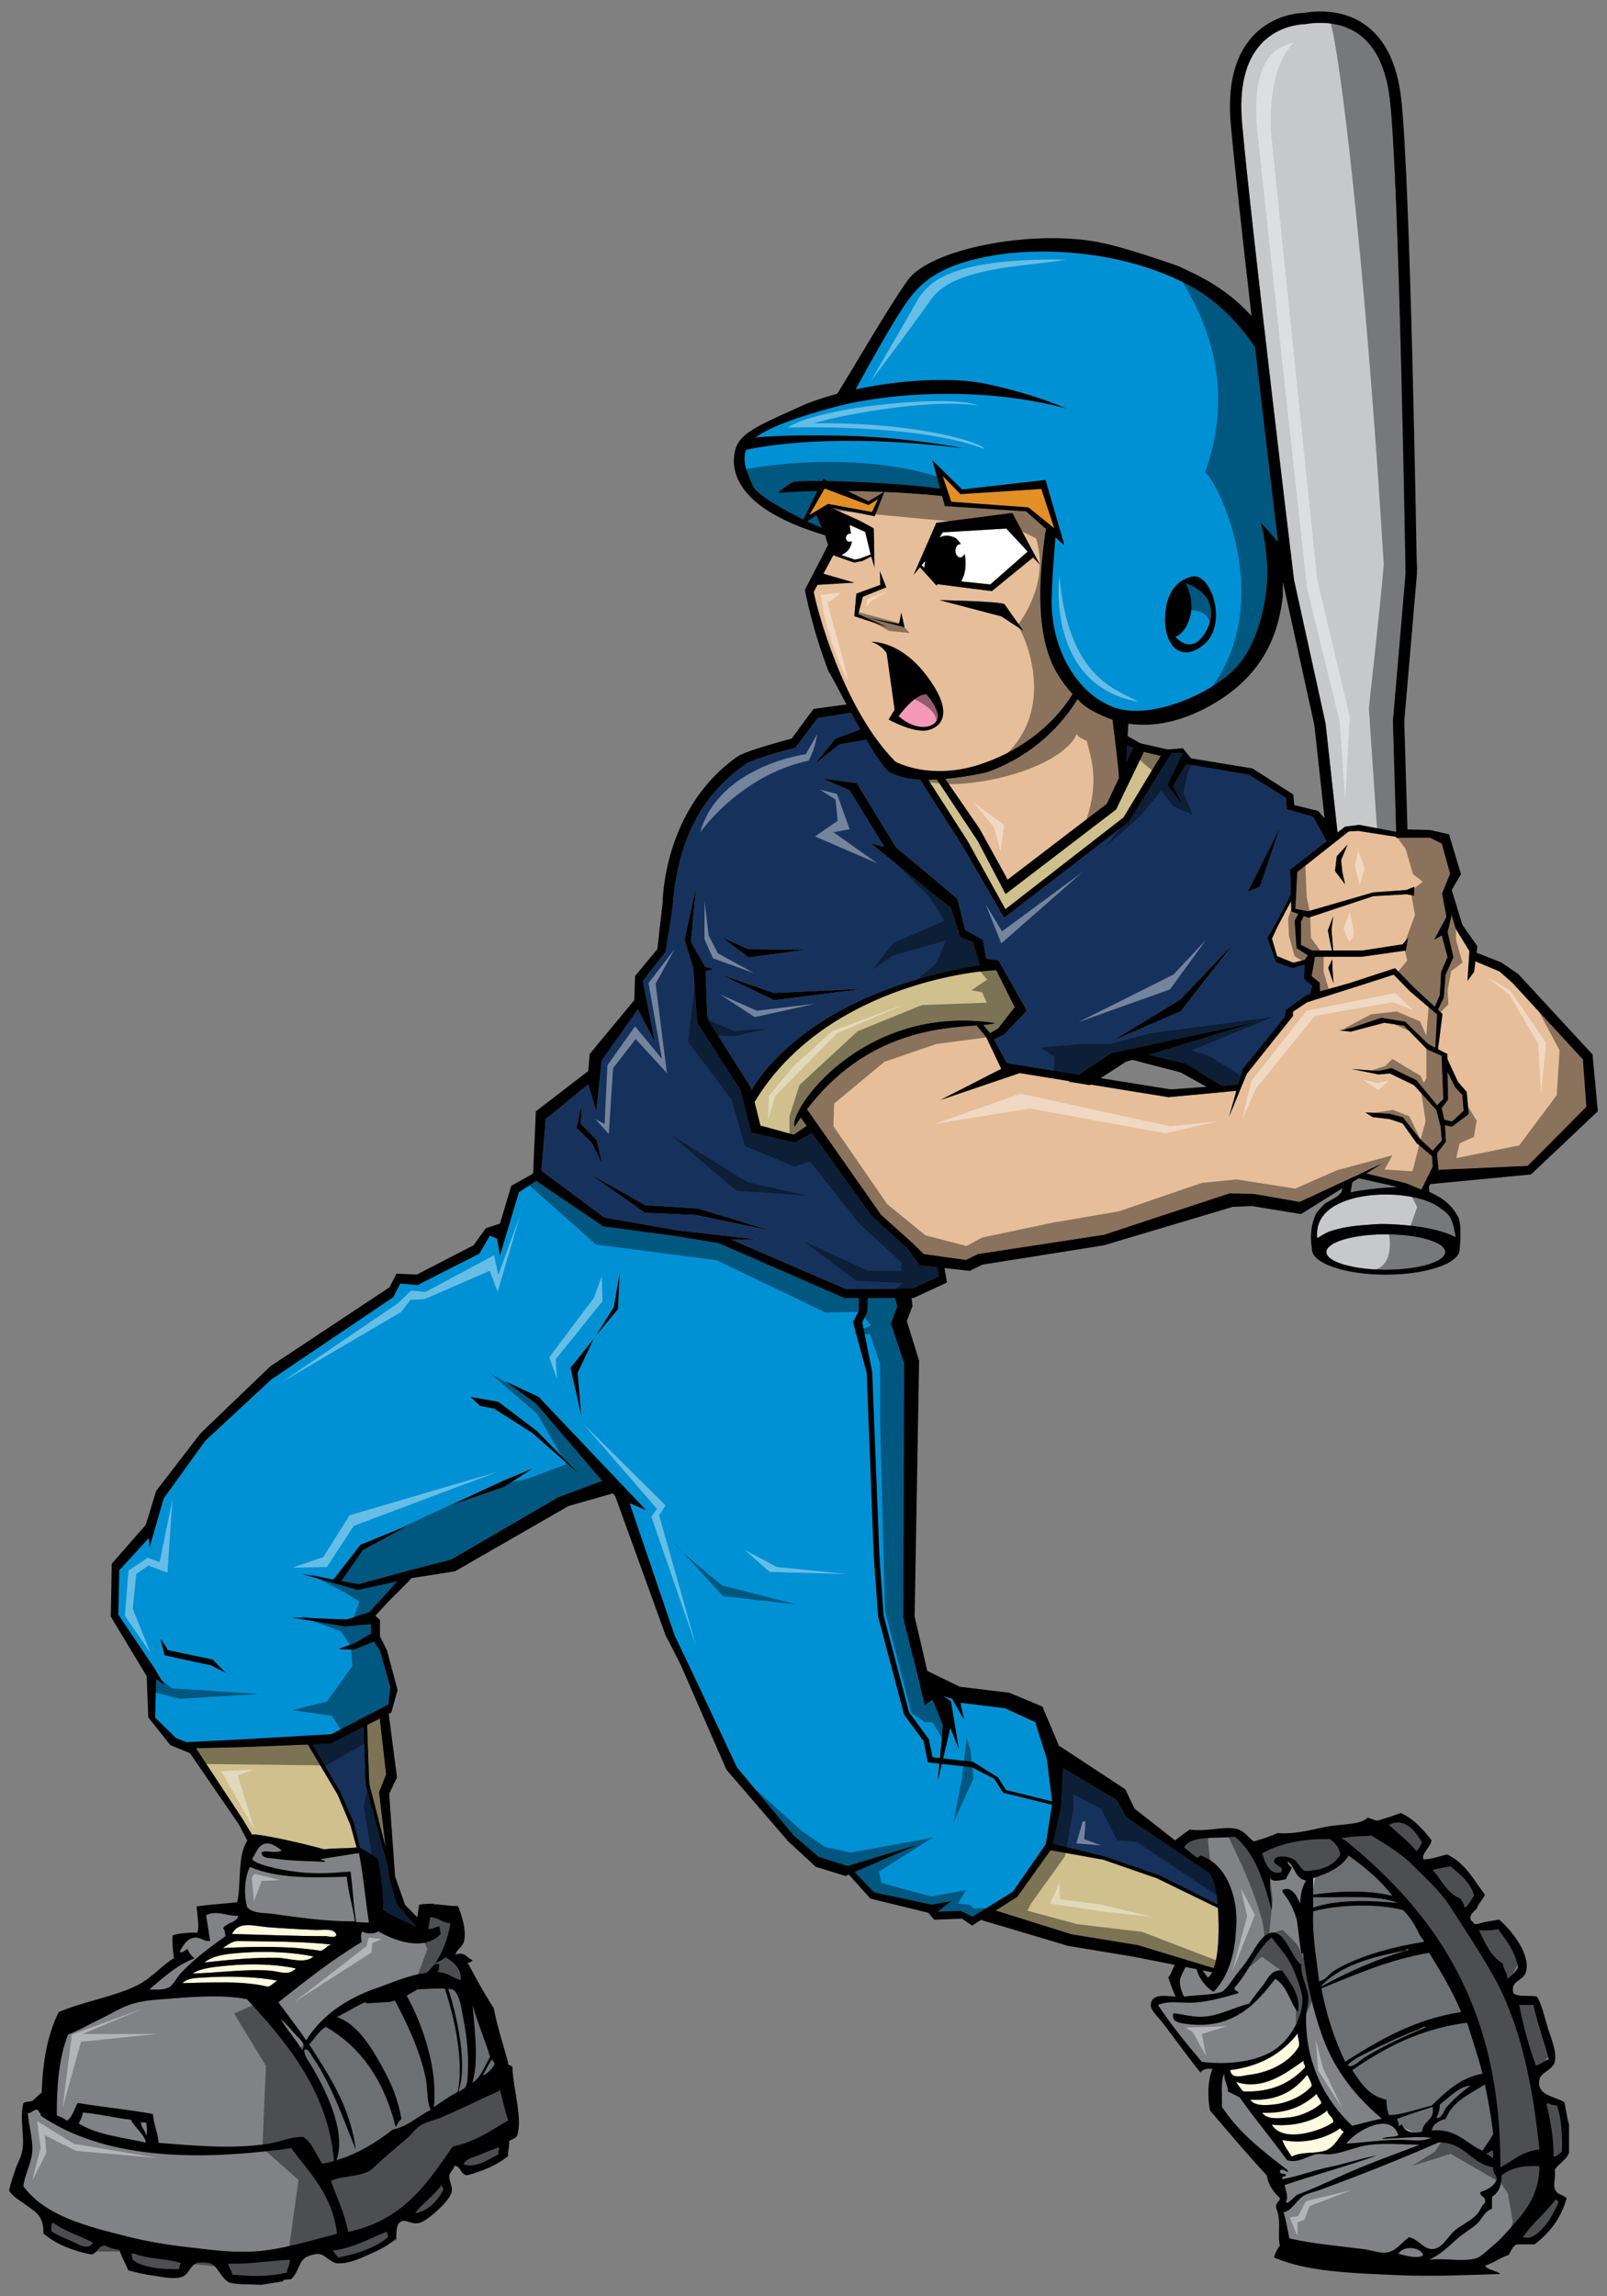
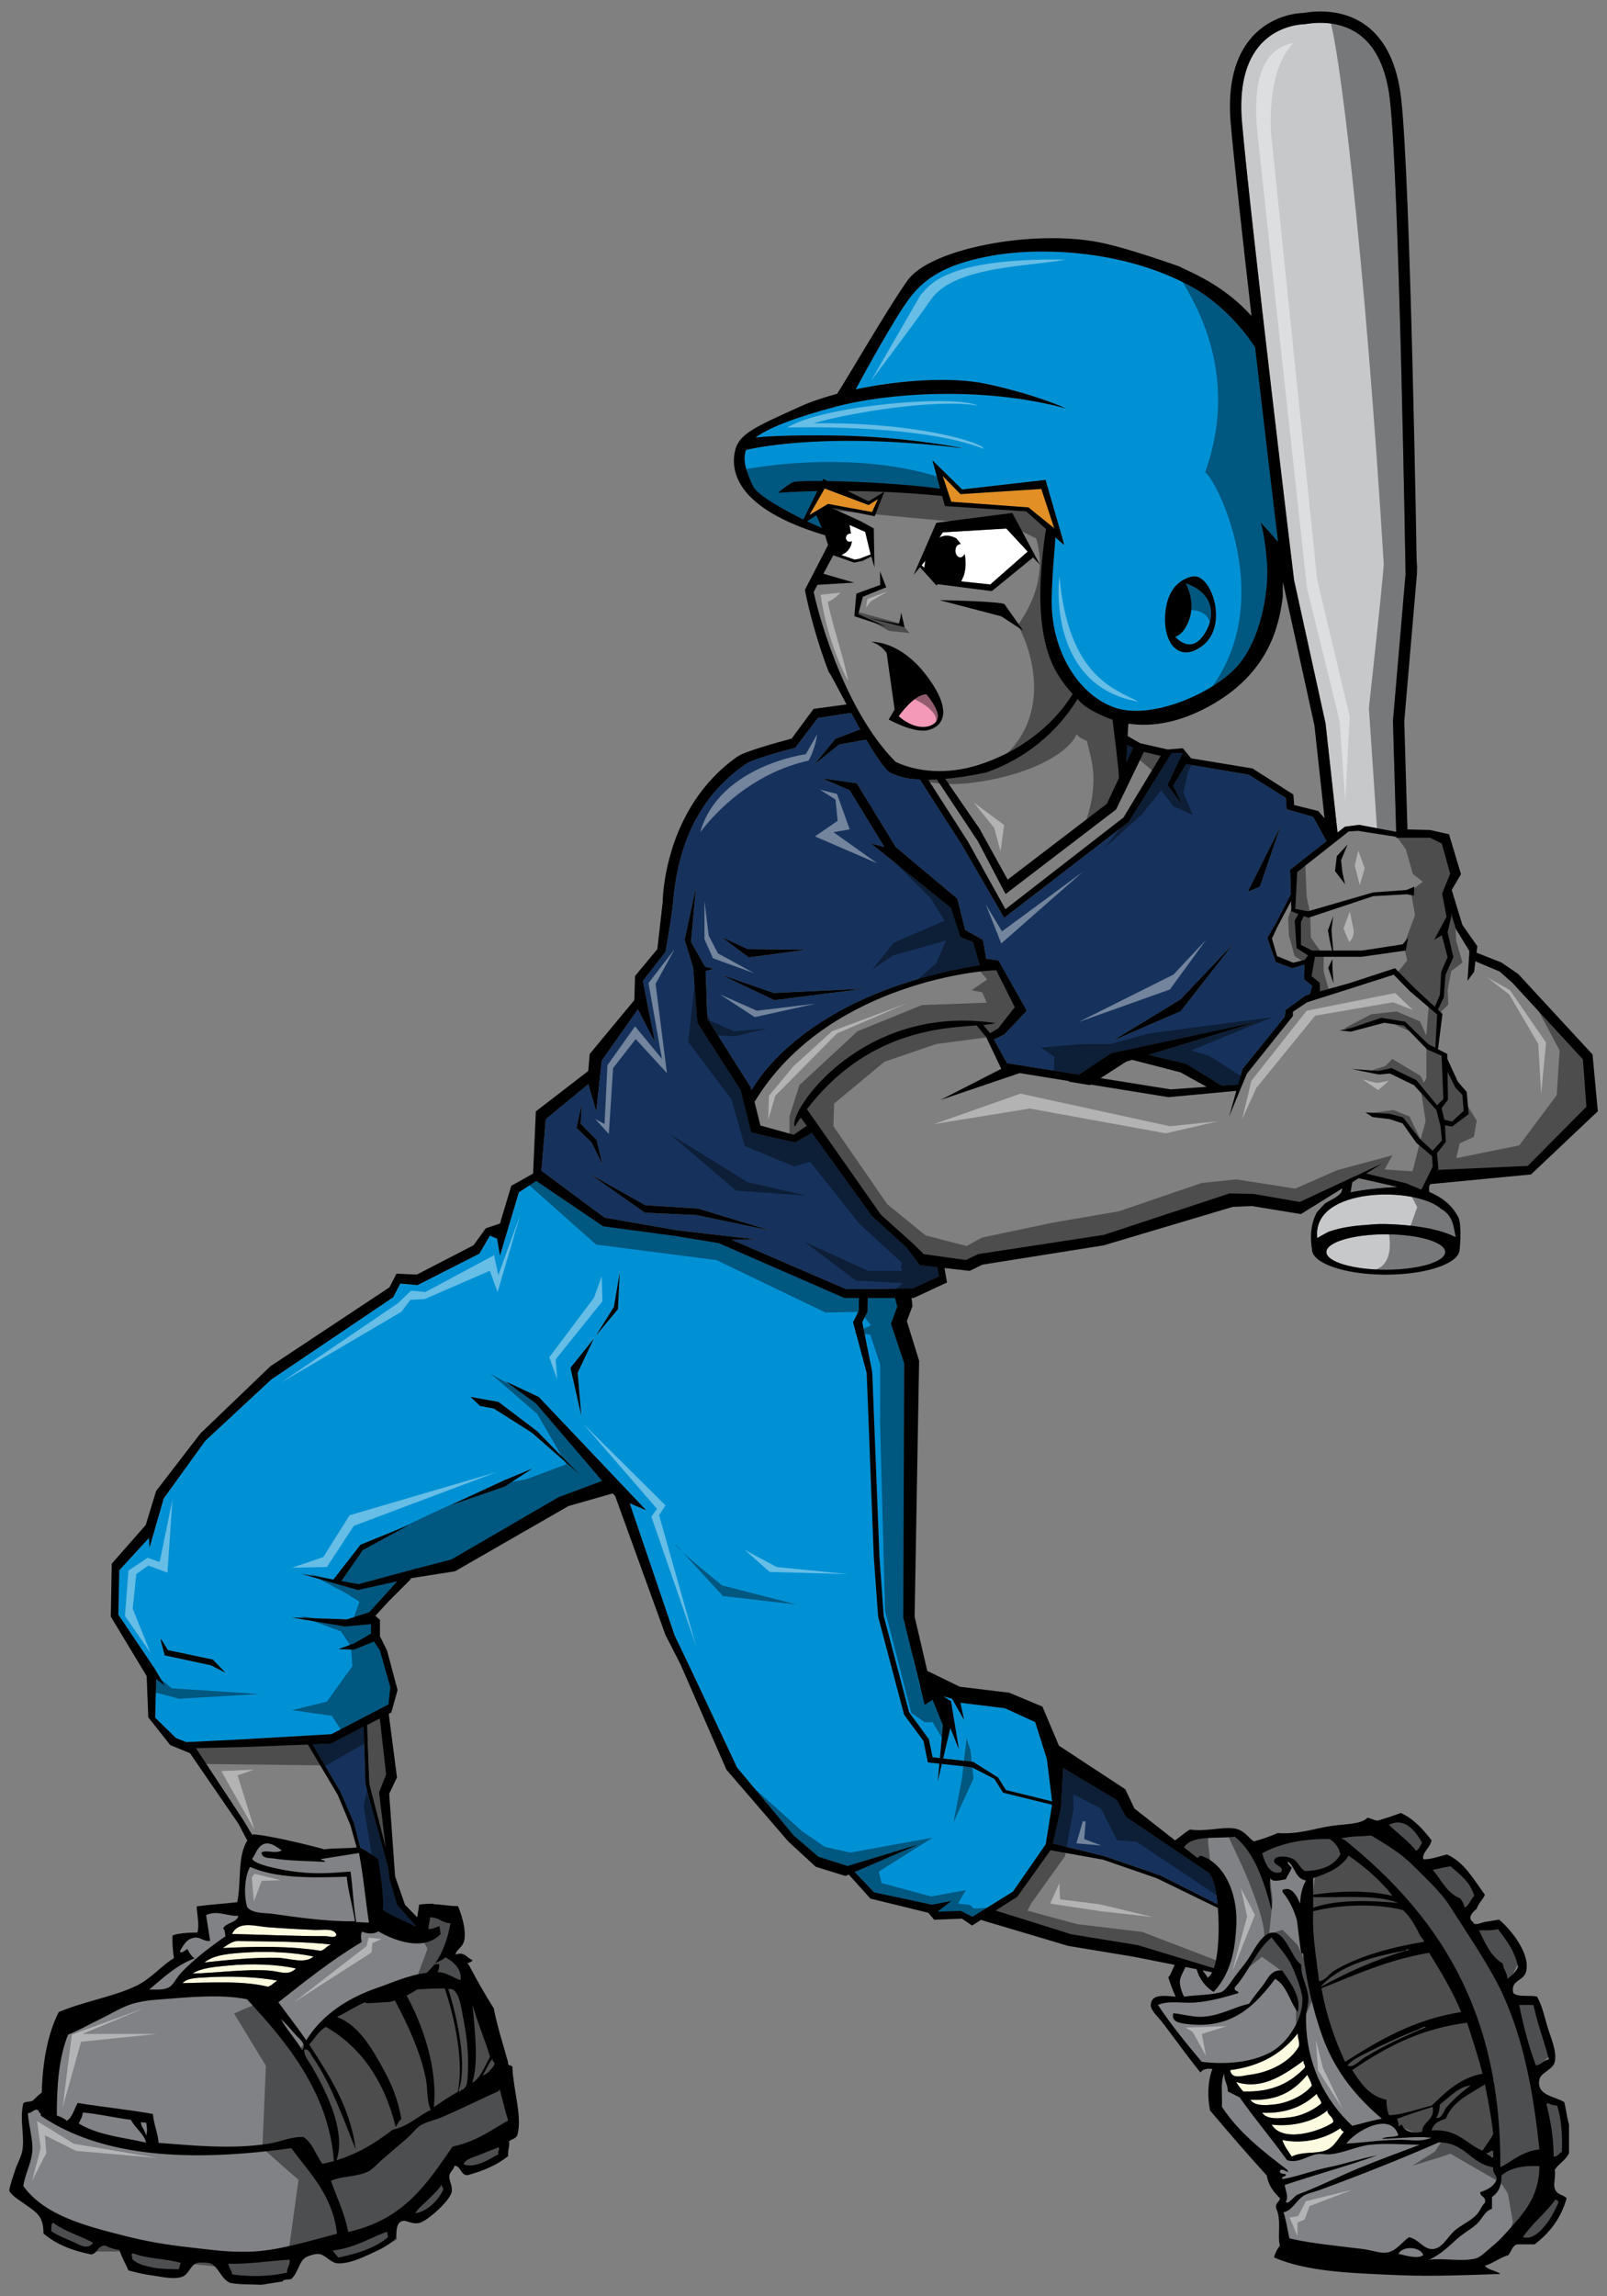
<svg xmlns="http://www.w3.org/2000/svg" version="1.1" id="Layer_1" x="0px" y="0px" width="140px" height="200px" viewBox="0 0 140 200" style="enable-background:new 0 0 140 200;" xml:space="preserve">
  <rect x="0" y="0" width="140" height="200" fill="#808080" stroke="none" />
  <path id="color10" style="fill:#F499B8;" d="M80.714,60.473c0,0,1.156,1.33,0.984,2.082c-0.174,0.752-1.678,1.33-3.412-0.173  C78.287,62.382,79.675,60.415,80.714,60.473z" />
  <path id="color9" style="fill:#E28F26;" d="M75.668,43.986l0.826-0.515l-0.521,1.125l-3.836-0.705l-1.625,0.97l1.334-2.316  L75.668,43.986z M90.718,42.586l-7.043,0.45l-1.553-1.583l0.75,2.247l6.727,0.492l2.246,1.819L90.718,42.586z" />
  <path id="color8" style="fill:#C7C8CA;" d="M115.755,107.279c-0.346,0.171-0.672,0.362-0.996,0.555  c-0.516-4.483,8.578-4.521,10.783-2.549c1.014,0.575,1.07,1.419,1.281,2.471c-0.154-0.037-1.635-1.022-6.094-1.146  c-0.58-0.017-1.141,0.029-1.676,0.078C117.9,106.757,116.769,106.922,115.755,107.279z M120.73,107.505  c-2.857,0-5.176,0.691-5.176,1.543c0,0.853,2.318,1.543,5.176,1.543c2.857,0,5.174-0.69,5.174-1.543  C125.904,108.196,123.587,107.505,120.73,107.505z M116.525,72.509l0.641-0.503l1.234-0.165l3.234,0.613l-0.281-9.666l1.1-12.815  c-0.008-0.294-0.559-34.438-1.371-41.33c-0.311-2.645-1.191-4.528-2.619-5.599c-1.568-1.177-3.49-1.157-4.826-0.934  c-0.104,0.007-2.23,0.028-3.787,1.732c-1.365,1.494-1.916,3.813-1.641,6.893c0.812,9.079,4.488,39.463,4.525,39.769l2.748,12.51  L116.525,72.509z M118.365,102.617l-0.555,0.346l-0.154,0.892c1.373-0.28,2.727-0.402,4.117-0.469l-0.873-0.201L118.365,102.617z" />
-   <path id="color7" style="fill:#E6BE99;" d="M93.882,60.879c0.693,0.954,2.752,1.714,3.043,1.805c0.125,1.14,0.568,4.39,0.555,5.087  l-1.053,2.24l-8.641,6.604l-2.447-4.43l-2.994-4.35c0.996-0.088,2.168-0.253,3.586-0.559C89.259,66.115,92.068,63.835,93.882,60.879  z M77.015,42.844c-1.123-0.046-2.197-0.074-3.174-0.08l1.826,0.905L77.015,42.844z M78.025,66.359  c-4.697-4.702-6.961-13.766-7.135-14.807l0.328-0.614l3.207-0.191l-2.691-0.775l0.859-1.61l1.82,0.639l0.715-0.142l0.773-0.389  l0.283,0.942l-0.062-3.387c0,0-0.871-0.487-1.193-0.653l-2.406-1.099l0.004-0.03l3.674,0.716l0.84-2.116  c1.586,0.066,3.281,0.177,5.039,0.354l0.24,0.88l7.078,0.46l1.729,1.536c-0.006,0.124-0.024,0.247-0.067,0.364  c-0.31,2.442-1.187,8.53,1.067,12.257c0.392,0.65,0.836,1.233,1.324,1.751c-1.832,2.962-4.881,5.138-8.26,6.195  C82.505,67.482,79.892,67.249,78.025,66.359z M89.15,54.937c0,0-1.455-2.034-1.627-2.299c-0.172-0.264-5.684-0.369-5.684-0.369  l5.393,1.413L89.15,54.937z M79.591,50.073l0.555-0.668l1.443,1.6l0.08-0.126l4.74,0.607l3.596-2.933l0.602,0.648l-2.418-4.523  l-6.617,0.859L79.591,50.073z M78.279,54.342c-0.09-0.012-2.797-0.565-2.797-0.565l3.322,0.851l-0.291-1.279  C78.513,53.349,78.367,54.353,78.279,54.342z M74.427,53.668l2.822,0.93l-2.481-1.108l0.4-1.513l2.039-0.826l-0.551-1.393  l0.027,1.188l-2.082,0.761L74.427,53.668z M77.939,61.803l-0.52,0.868c0,0,2.197,1.214,3.412,0.925  c1.213-0.289,2.314-1.504-0.059-4.684c-2.371-3.181-4.859-3.006-4.859-3.006c0.928,0.289,1.332,0.981,1.332,0.981L77.939,61.803z   M137.902,92.269l-6.129-6.653l-1.131-1.001l-2.02-0.85l-0.08-0.066l-0.123,0.948l-0.572,0.784l0.166-2.59l-1.191-1.95l-0.41-1.389  l0.035,0.285l-0.336,1.397l0.504,2.179l-0.689,1.564l-0.148,1.957l-0.508,1.061l0.397,0.366l-0.389,3.07l0.807,0.418l0.008,0.429  l0.914,1.985l0.777,0.902l0.164,1.924l-1.449,1.087l-0.613-0.114l0.076,1.439l-0.771,0.988l0.123,1.388l-0.15,0.279l0.15-0.212  l7.777-0.341l5.115-5.15L137.902,92.269z M123.398,99.543l-1.203-1.697l-1.111-0.371l-1.512-0.185l-0.617-0.401l0.648,0.031  l1.481,0.092l1.143,0.309l1.451,1.852l1.129,1.052l0.815-0.898l-0.123-1.234l-0.363-1.424l-1.951-2.156l-2.1-1.018l-0.955,0.092  l-2.383-0.483l2.32,0.174l1.172-0.247l2.16,1.049l1.799,2.182l0.547-0.547l-0.154-3.765l-1.266-0.556l-2.006-2.067l-1.727-0.247  l-2.902,0.771l-0.979-0.102l1.072-0.238l2.561-0.864l2.068,0.34l2.006,1.944l0.625,0.324l0.16-2.901l-2.391-2.036l-1.389-1.427  l-3.756,1.202l-3.791,1.201l-1.238,0.826v0.375l-4.018,5.031l-1.539,3.716l0.629-2.234l-5.912,0.552l-6.777-1.097l-0.074,0.048  l-1.852-0.309l0.063-0.041l-4.32-0.699l-6.915,2.347l5.309-2.716l-1.316-2.767l-0.828-1.013c-3.186,0.219-9.639,0.563-14.788,7.297  l6.452,9.197l2.725,2.445l1.004,0.976l3.672,0.518l1.055-0.516l10.971-1.677l10.94-3.609l2.127,0.046l3.984,0.698l4.635-2.16  l0.025-0.019c0.264-0.09,0.508-0.205,0.742-0.34c0.016-0.009,0.033-0.016,0.051-0.023l1.744-0.812l-1.404,0.873l3.482,0.853  l1.135,0.475c0.004-0.001,0.01,0.001,0.014,0c0.002,0.004,0.004,0.005,0.006,0.009l0.174,0.072l0.986-2.006l-0.064-0.922  L123.398,99.543z M113.957,79.371l-1.111-0.206l0.164-3.209l3.531-2.787l0.057-0.006l-0.004-0.034l0.9-0.712l0.826-0.05l3.328,0.523  l0.002,0.093l0.494-0.015h2.459l1.006,0.503l0.727,2.626l-0.699,1.726l0.383,2.029l-1.072,1.992l0.662-0.383l0.502,1.9l-0.559,1.285  l-0.111,2.012l-0.443,1.033l-1.848-1.711l-1.613-1.652l-4.018,1.314l-2.527,0.708l-0.021-0.752l-0.711-0.579l0.297-1.685h4.053  l3.857-0.544l0.201-1.099l-0.473,0.556l-3.533,0.544h-2.514l-0.154-1.795l0.154-1.204l-0.463,1.234c0,0,0.197,1.145,0.356,1.764  h-1.727l-0.979-0.489V80.29l0.254-0.505l0.389,0.147l5.656-1.879l2.92-0.165l0.617,0.124l0.043-0.782l-0.699,0.288l-2.881,0.206  L113.957,79.371z M116.177,85.656l-0.092-1.234l-0.016-0.879l-0.355,0.756L116.177,85.656z M116.304,75.863l0.879,1.153  l-0.234-1.035l-0.117-1.055l0.566-1.367l-0.938,1.015L116.304,75.863z M125.828,97.522l0.67,0.167l1.014-0.942l-0.107-1.377  l-0.617-0.652l-0.68-1.36l0.039,2.419l-0.557,0.741L125.828,97.522z M112.669,83.852l0.996-0.248l0.285-0.395l-0.996-0.635  l-0.162-2.391l0.318-0.577l-0.609-0.231l-0.027-0.885l-1.201,2.257l-0.461,1.002l0.443,1.528L112.669,83.852z" />
  <path id="color6" style="fill:#16325C;" d="M113.648,84.03l-1.076,0.298l-1.432-0.525l-0.738-2.12l0.723-1.216l1.332-2.583  l-0.064-2.133l3.168-2.486l-1.162-2.119l-2.311-0.66l-0.072-0.99l-3.227-2.017l-5.447-0.924l-1.143,1.882l0.795,1.645l-1.289-1.707  l1.328-2.792l-0.953-0.007l-3.76,6.022l-10.842,8.349l-3.699-6.378l-3.641-5.67c-0.844-0.041-1.418-0.156-1.746-0.265  c-0.316-0.104-0.617-0.226-0.9-0.366l-0.119-0.085c-0.521-0.516-1.203-1.553-1.9-2.734l-0.063-0.018l-2.311,0.416l-2.141,1.728  l1.81-2.222l2.172-0.824c-0.271-0.482-0.539-0.967-0.795-1.441l-2.898,0.455l-1.976,2.592c0,0-3.594,0.905-4.32,1.42  c-2.962,2.098-5.863,5.493-6.357,12.467c-0.247,1.851-0.617,3.888-0.617,3.888l-1.975,2.531l1.049,5.308L55.57,87.91l-3.148,4.469  l-0.479,4.404l-0.689-2.356l-3.707,3.049l-0.379,4.496l5.502,4.083l6.357,1.111l6.865,0.785l-2.174,0.018l9.999,4.32l5.801-0.063  l2.283-1.049l-0.156-0.807l-1.51-0.17l-1.146-1.527l-3.031-2.759l-5.225-7.237l-1.46,0.835l-3.827-0.864l-0.926-3.703l-3.765-5.863  l-0.371-4.814l-0.74-2.407l0.987-4.567l-0.432,4.753l1.234,2.16l0.741,0.185l-0.695,0.19l0.14,4.13l3.807,6.021l0.055,0.222  c0.86-1.523,5.543-8.526,19.879-10.888l-0.596-2.02l-1.111-0.432l-0.803-2.531l-6.973-5.616l1.172,0.309l-3.023-4.938l-2.377-1.033  l2.994,0.415l3.395,5.555l5.369,4.505l0.678,2.716l1.543,0.864l0.291,1.648l1.068,0.142l2.469,4.382l-1.957,2.07l-0.904,0.441  l1.133,2.056l6.27,1.004l2.803-1.869l12.652-2.715l-9.391,2.858l3.281,0.783l3.092,1.908l1.43-0.101l0.383-1.353l3.678-4.543  l0.076-0.601l1.764-1.277l0.348-0.097l0.205-0.732l-0.709-0.574L113.648,84.03z M50.673,96.159l-0.082,1.713l1.388,1.428l0.49,2.081  l-0.939-1.876l-1.305-1.265L50.673,96.159z M60.793,105.257l6.324,1.918l-6.447-1.347l-4.488-0.204l-4.815-3.387l4.856,2.734  L60.793,105.257z M65.137,82.663l5.061,0.062l-4.972,0.662l-2.373-1.772L65.137,82.663z M75.32,86.119l-7.864,0.993l-4.664-2.228  l4.629,1.604L75.32,86.119z M102.867,88.07l-5.883,2.554l5.863-3.58l4.629-4.876L102.867,88.07z M108.71,77.664l2.838-5.678  l-1.789,5.246L108.71,77.664z M105.507,163.419c0.25,0.326,0.451,1.279,0.564,2.442l-4.986-2.52l-4.916-1.687l-4.436-1.084  l0.703-3.182l0.176-3.404l4.68,2.79l0.809,1.475l7.213,4.873C105.375,163.221,105.453,163.314,105.507,163.419z M34.586,165.9  l1.618,1.825c-0.006,0.023-0.009,0.05-0.015,0.074c-0.905-0.532-1.959-0.86-2.826-1.447c0.091-1.313-0.182-2.89-0.406-4.43  c-0.515-0.345-0.998-0.73-1.572-0.99l-0.551-2.186l-1.18-2.702l-2.423-4.114l1.593-0.062l2.852-1.47l0.157,5.005l1.967,7.222  l0.003,0.002l0.122,1.01L34.586,165.9z M98.72,65.126l-0.607,1.293c0.035-0.466,0.063-1.006,0.088-1.521L98.72,65.126z" />
  <path id="color5" style="fill:#0091D5;" d="M78.173,113.793l-0.549,1.5l1.152,3.456l-0.082,22.136l1.863,7.604l0.688-0.445  l0.904,2.222l-0.264,2.859l-0.643-0.073l-0.313-1.559l-1.73-2.359l-2.215-8.41l-0.369-5.177l-0.627-16.039l-0.869-4.35l0.451-0.904  l0.02-1.202h2.385L78.173,113.793z M87.386,156.139l4.266,1.052l-0.549,3.438l-2.857,4.128l-3.525,2.192l-1.018-0.509l-2.031,0.063  l1.205-0.928l-1.682,0.324l-5.051-1.08l-1.691-1.773l5.496-2.371l-6.109,1.852l-2.531-0.803l-2.16-1.852l-4.938-5.925l-4.127-8.77  l-1.304-2.71l-3.924-11.537l1.436,0.608l-9.362-9.87l-2.9-1.357l2.654,1.913l5.778,6.759l-3.816,1.427l-9.323,5.422l-3.517,0.912  l-4.558,1.233l-1.508-0.271l1.859-2.694l4.019-2.185l-4.213,1.717l-2.362,3.037l-2.788-0.502l4.915,1.405l3.433-0.754l-1.127,1.259  l-1.316,1.441l-1.935,0.617l-4.814-0.165l4.65,0.782l2.262-0.207v0.824l-1.398,0.822l-1.441,0.535l1.358,0.04l1.743-0.706  l0.52,0.789l0.898,3.182l-0.156,1.512l-4.98,2.59l-7.817,0.452l-4.805,0.24l-0.916-0.357l-1.81-1.775l0.083-3.374l0.741,0.576  l-0.871-1.479l-3.162-4.693l0.083-3.868l2.582-2.813l0.051,0.839l1.234-4.279l3.621-5.02l5.76-5.348l10.616-7.159l0.617-1.194  l1.504,0.137l5.381-2.737l0.92-1.572l0.629,0.265l0.247,1.48l1.646-5.513l1.516-0.995l5.833,3.95l6.353,0.851l3.725,0.618  l10.936,4.773h1.262v1.093l-0.508,1.018l1.188,4.419l0.619,15.993l0.377,5.23l2.262,8.539l1.695,2.301l0.373,1.858l1.008,0.111  l-0.141,1.518l0.354-1.495l2.598,0.286l1.977,1.018L87.386,156.139z M19.65,145.697l-1.111-1.151l-3.909-0.823l-0.617-0.987v0.165  l0.329,1.275l4.03,0.868L19.65,145.697z M46.383,127.913l-2.458,1.015l-4.604,2.145l4.642-1.6L46.383,127.913z M43.418,122.099  L41,121.67l0.82,0.78l1.209,0.234l3.315,2.105l4.057,3.55l-3.628-3.705L43.418,122.099z M50.323,119.563l1.405-2.964l-2.029,2.535  l0.937,4.135L50.323,119.563z M53.984,110.862l-0.5,2.967l-1.56,2.496l1.911-2.302L53.984,110.862z M90.183,149.99l-2.637-1.208  l-3.873-0.477l0.316,1.493l-1.049-1.844l-0.75-0.209l0.662,0.43l0.686,4.188l-0.746-1.865l-0.627,2.659l2.625,0.299l2.158,1.361  l0.688,1.089l4.022,0.991l-0.459-3.7L90.183,149.99z M70.314,45.407c0.522,0.249,0.977,0.453,1.286,0.576l-0.479-1.11L70.314,45.407  z M110.38,49.011c0.193,2.485-0.553,6.801-2.658,9.093c-2.104,2.292-7.488,4.674-10.69,3.498c-3.199-1.173-5.5-5.079-5.412-9.45  c0.049-2.405,0.26-4.134,0.324-5.35l0.754,0.669l-0.06-0.309l-1.551-5.363l-7.264,0.831l-2.594-2.54l0.676,2.471  c-2.846-0.394-6.986-0.62-9.805-0.664l-0.375-0.186l-0.09,0.18c-1.413-0.013-2.412,0.026-2.586,0.119  c-0.563,0.298-1.273,0.911-1.273,0.911s1.403-0.11,3.431-0.157l-1.218,2.485c-1.746-0.855-4.037-2.14-4.389-2.91  c-0.47-1.019-0.981-2.176-0.605-3.156c1.347-0.309,7.695-1.532,18.957-0.134c0,0-5.014-1.046-11.365-1.122  c-3.974-0.046-5.887,0.081-6.765,0.181c1.098-0.835,3.423-1.747,7.054-2.708c4.207-1.116,12.545-1.839,19.988,0.17  c0,0-2.633-1.23-7.016-2.15c-2.961-0.622-7.461-0.327-11.305,0.49c0.563-1.043,3.33-6.123,4.678-7.919  c1.506-2.006,3.547-3.069,7.267-3.738c3.432-0.618,10.98-0.774,17.44,2.779c1.279,0.709,3.617,2.448,5.414,5.215  c0.766,6.619,1.541,13.123,2,16.954c-0.346-0.404-1.258-1.424-1.504-1.678C109.839,45.524,110.189,46.526,110.38,49.011z   M104.043,50.193c0,0-2.145,0.1-2.498,2.97c-0.355,2.869,1.23,4.72,3.32,2.99C106.953,54.42,105.607,50.185,104.043,50.193z   M103.296,50.795c0,0,0.818,1.48,0.365,2.985s-1.27,1.68-1.27,1.68s1.082,1.326,2.16,0.228  C105.632,54.59,106.433,51.908,103.296,50.795z" />
-   <path id="color4" style="fill:#CFC08E;" d="M84.32,73.288l-3.447-5.373c0.23-0.002,0.484-0.012,0.746-0.025l3.564,5.365l2.422,4.613  l9.627-7.364l2.422-5.017l1.469,0.347l-3.248,5.368L87.59,79.188L84.32,73.288z M29.42,156.323l-2.597-4.377l-5.731,0.221  l-4.022,0.095l4.124,6.264l0.782,1.298c0.018-0.017,0.03-0.038,0.049-0.055c1.611,0.082,6.192,1.266,6.205,1.308  c1.002-0.133,1.855-0.058,2.84-0.167l-0.535-1.926L29.42,156.323z M33.086,149.675l-1.105,0.568l0.198,5.161l1.42,5.505  l-0.577-4.802l0.617-1.563L33.086,149.675z M88.404,87.724l-1.607-3.217c-2.061,0.025-15.032,1.492-21.062,11.467l0.513,2.057  l2.901,0.802l1.136-0.775l-0.52-0.719c-0.178,0.254-0.356,0.513-0.531,0.784c-0.615-1.252,5.836-10.768,17.475-9.015  c-0.238,0.081-0.596,0.126-1.047,0.164l0.592,0.717l0.711-0.42L88.404,87.724z M106.099,166.179l-5.33-2.593l-4.67-1.615  l-4.578-0.822l-2.894,4.052l-1.889,1.203l6.586,2.064l5.795,0.948l6.629,2.008C106.175,170.212,106.246,167.999,106.099,166.179z" />
  <path id="color3" style="fill:#FCFADF;" d="M27.317,170.41c-0.795,0.682-2.127,0.13-3.177,0.107  c-1.982-0.038-4.148,0.173-6.329,0.407c0.842-0.683,2.217-0.774,3.559-0.865C23.453,169.919,25.769,170.064,27.317,170.41z   M19.853,171.197c-1.092,0.109-2.272,0.182-3.086,0.692c1.972-0.037,4.571-0.402,6.649-0.26c1.034,0.072,1.65,0.503,2.37-0.177  C24.236,171.09,21.926,170.99,19.853,171.197z M17.721,172.236c-0.64,0.043-1.402,0.041-1.821,0.49  c2.595-0.054,5.272-0.218,7.441,0.313c0.353-0.117,0.528-0.365,0.816-0.528C22.389,172.156,19.86,172.093,17.721,172.236z   M19.409,169.67c3.01-0.149,5.931-0.177,8.529,0.24c0.397-0.11,0.515-0.43,0.911-0.544c-2.338-0.278-5.673-0.27-8.138-0.303  C20.216,169.057,19.791,169.431,19.409,169.67z M27.447,168.093c-1.35-0.055-2.741-0.131-4.133-0.24  c-1.178-0.094-2.516-0.583-3.102,0.592c2.741,0.063,5.434,0.19,8.221,0.19c0.289,0.031,0.816,0.197,0.875-0.139  C29.082,167.895,28.09,168.119,27.447,168.093z M112.228,184.432c1.236-0.115,2.309-0.729,2.893-1.239  c-0.07-0.344-0.322-0.503-0.414-0.826c-1.104,1.028-2.537,1.729-4.748,1.652C110.371,184.645,111.513,184.497,112.228,184.432z   M116.15,184.845c0.021-0.535-0.48-0.552-0.516-1.034c-1.061,0.931-2.979,1.454-4.85,1.239  C111.787,186.716,115.152,185.573,116.15,184.845z M116.769,185.36c-1.156,0.819-3.01,1.436-5.057,1.031  c0.188,0.568,0.531,0.983,0.826,1.444c0.869-0.459,2.041-0.23,2.889-0.515c0.838-0.281,1.174-1.137,1.652-1.652  C116.931,185.611,116.828,185.508,116.769,185.36z M108.822,180.715c1.93-0.235,3.605-1.191,4.336-2.477  c0.076-0.489-0.115-0.71-0.102-1.135c-1.324,1.705-3.201,2.854-5.885,3.198C107.281,181.153,108.287,180.779,108.822,180.715z   M113.572,179.478c-1.498,1.054-3.518,2.629-5.885,1.855c0.188,0.296,0.389,0.578,0.621,0.826c2.568,0.095,4.148-0.802,5.367-2.064  C113.75,179.78,113.498,179.792,113.572,179.478z M110.99,183.295c1.365-0.14,2.752-0.909,3.305-1.651  c-0.094-0.355-0.252-0.643-0.414-0.929c-1.07,1.303-2.457,2.29-4.955,2.168C109.316,183.476,110.373,183.357,110.99,183.295z" />
-   <path id="color2" style="fill:#B4BBC0;" d="M42.915,179.314c-0.037,0.289,0.179,0.23,0.176,0.472  c-0.19,0.381-0.739,0.955-1.046,0.966C42.364,180.293,42.536,179.73,42.915,179.314z M129.156,180.612  c-0.389-1.539-0.879-2.977-1.34-4.439c-4.184,0.531-7.213,2.216-10.014,4.129c0.744,1.113,1.453,2.264,2.992,2.581  c-0.025,0.542,0.072,0.961,0.207,1.342c1.121-0.004,2.531-0.55,3.715-0.827C125.955,182.229,127.132,180.997,129.156,180.612z   M41.167,174.599c0.203,2.417,0.545,4.936-0.018,6.794c0.662-0.298,1.111-1.49,1.541-2.242  C42.23,177.567,41.606,176.212,41.167,174.599z M124.509,170.085c-3.564,0.598-6.418,1.905-9.389,3.095  c0.436,2.384,1.162,4.479,2.063,6.399c2.951-1.865,5.955-3.676,10.115-4.335C126.527,173.367,125.515,171.729,124.509,170.085z   M122.654,169.774c-0.121-0.019-0.184,0.023-0.205,0.105c-2.976,0.567-5.773,1.314-7.432,3.196c2.309-1.267,4.766-2.387,7.533-3.196  C122.734,169.906,122.763,169.78,122.654,169.774z M121.828,165.748c-1.887-0.763-4.854-0.443-7.432-0.515v0.929  C116.435,165.431,119.33,165.51,121.828,165.748z M124.201,176.587c-0.066-0.196-0.402,0.086-0.721,0.206  c-1.475,0.565-3.039,1.307-4.543,2.063c-0.555,0.279-1.178,0.589-1.549,1.033c0.471,0.284,1-0.387,1.549-0.722  C120.447,178.243,122.406,177.311,124.201,176.587z M125.957,183.605c0.645-0.731,1.365-1.388,2.168-1.962  c-0.984,0.05-1.902,1.057-2.686,1.652c-0.031,0.45-0.107,0.855-0.309,1.135C125.49,184.647,125.793,183.927,125.957,183.605z   M121.312,165.129c-1.055-1.391-2.391-2.496-3.82-3.509c-0.65,1.036-1.82,1.55-3.096,1.96v1.446  C116.599,164.695,119.25,164.611,121.312,165.129z M123.892,169.156c0.422,0.021-0.15-0.463-0.205-0.62  c-0.383-0.824-0.832-1.578-1.447-2.169c-2.305-0.61-5.617-0.483-7.842,0.104c-0.08,2.279,0.301,4.102,0.516,6.091  c0.563-0.053,0.846-0.632,1.34-0.93C118.289,170.41,121.033,169.639,123.892,169.156z M129.363,181.54  c-1.285,0.85-2.82,1.445-3.406,2.995c-0.58,0.175-1.1,0.413-1.24,1.031c2.211-0.204,2.975,1.138,4.44,1.755  c0.301-0.489,0.66-0.923,0.93-1.445C129.923,184.353,129.644,182.942,129.363,181.54z M124.82,183.5  c-1.053,0.323-2.084,0.668-3.094,1.034c-0.004,0.242,0.176,0.305,0.102,0.619c0.166,0.028,0.178-0.097,0.311-0.104  c0.215,0.636,1.004,0.805,1.752,0.62C123.957,184.7,125.011,184.724,124.82,183.5z M38.744,173.188  c-0.775-0.002-1.578,0.032-2.393,0.085c-0.303,0.192-0.612,0.375-0.929,0.537c1.395,2.536,2.721,6.301,2.369,9.716  c0.68-0.454,1.342-0.923,2.086-1.33C40.419,179.662,39.659,175.876,38.744,173.188z M39.987,174.088  c-0.186-0.485-0.384-0.921-0.934-0.851c0.829,2.601,1.662,6.631,0.907,8.843c0.042,0.12,0.208,0.07,0.195-0.031  c0.641-0.151,0.583-1.06,0.612-1.793c0.053-1.311-0.077-2.847-0.419-4.527C40.249,175.245,40.154,174.524,39.987,174.088z   M34.407,174.235c-0.153,0.05-0.308,0.094-0.464,0.128c-0.672,0.038-1.323,0.077-1.973,0.115c-0.064-0.029-0.129-0.058-0.193-0.086  c-0.861,0.391-1.599,0.87-2.423,1.287c1.814,0.631,3.062,2.69,4.149,4.732c0.594,1.114,1.174,2.399,1.462,4.162  c-0.247,0.166-0.328,0.452-0.491,0.676c-1.057-4.241-3.167-7.034-6.083-8.72c-0.656,0.386-0.964,1.023-1.454,1.53  c1.637,2.577,3.573,5.366,4.05,9.143c-1.097-2.735-2.21-5.867-3.782-8.087c-0.146-0.204-0.323-0.757-0.694-0.588  c-0.048,0.5,0.349,0.93,0.623,1.397c1.011,1.731,3.103,5.569,2.182,8.224c0.102-0.03,0.199-0.063,0.295-0.094  c0.14-0.046,0.279-0.091,0.415-0.14c0.125-0.048,0.244-0.098,0.366-0.146c0.247-0.101,0.488-0.208,0.721-0.318  c0.105-0.052,0.211-0.1,0.312-0.151c0.127-0.064,0.25-0.135,0.371-0.199c0.102-0.058,0.204-0.113,0.303-0.172  c0.116-0.068,0.229-0.138,0.343-0.207c0.103-0.063,0.205-0.129,0.306-0.195c0.104-0.066,0.207-0.133,0.308-0.201  c0.114-0.078,0.226-0.157,0.339-0.237c0.084-0.058,0.167-0.116,0.25-0.176c0.192-0.138,0.38-0.278,0.567-0.42  c1.438-0.335,2.178-1.178,3.321-1.727c-0.374-0.736-0.249-1.827-0.434-2.727C36.584,178.528,35.425,176.168,34.407,174.235z" />
  <path id="color1" style="fill:#808285;" d="M21.543,166.136c-0.338-1.138-0.224-2.69,0.237-3.534  c2.285,1.009,5.337,0.959,8.425,0.857c0.152,1.416,0.516,2.533,0.718,3.881c-2.492,0.03-5.02-0.347-7.195-0.652  C22.978,166.581,22.109,166.693,21.543,166.136z M25.234,162.952c1.997,0.309,3.397,0.209,5.301,0.056  c0.221,1.509,0.234,2.869,0.504,4.413c0.398-0.033,0.703,0.062,1.1,0.024c-0.312-2.033-0.464-3.953-0.863-6.054l-3.311,0.526  c0.039,0.184,0.332,0.017,0.338,0.247c-1.426-0.081-3.045-0.074-4.441-0.293c-0.393-0.061-1.038,0.027-1.084-0.527  c0.46-0.268,1.194,0.162,1.77-0.182c-0.735-0.525-1.524-1.071-2.189,0.048c0.049-0.082-0.38,0.736-0.393,0.663  C22.072,162.39,24.486,162.838,25.234,162.952z M43.442,187.021c-0.417,0.158-1.128,0.436-1.691,0.669  c-0.485,0.202-1.208,0.343-1.368,0.817c1.056,0.388,2.305-0.488,3.056-0.886C43.318,187.335,43.561,187.307,43.442,187.021z   M22.118,196.106c2.488-0.176,4.838-0.936,7.241-1.552c-0.375-3.382-2.423-5.327-3.982-7.457c-8.851,1.235-16.49,0.797-21.821-2.819  c-0.012-0.141-0.028-0.279-0.143-0.276c-0.023-0.17-0.113-0.24-0.242-0.262c-0.308,0.063-0.392,0.289-0.748,0.318  c0.102,1.17,0.422,2.193,0.398,3.132c-0.027,1.178-0.679,2.194-0.785,3.221c1.915,2.604,5.48,3.477,8.983,4.365  c1.666,0.421,3.446,0.739,5.344,0.946C18.242,195.929,20.256,196.239,22.118,196.106z M38.39,190.421  c-0.329,0.426-0.721,0.79-1.11,1.176c-0.38,0.377-0.842,0.724-1.112,1.175c1.097-0.157,2.039-1.157,2.464-2.088  c-0.016-0.179-0.152-0.188-0.159-0.375C38.386,190.303,38.387,190.361,38.39,190.421z M11.539,196.79  c0.448,0.411,1.146,0.585,1.81,0.71c0.672,0.127,1.464,0.137,2.221,0.146c0.09-0.164,0.058-0.418,0.214-0.534  c-1.277-0.415-2.904-0.347-4.128-0.841C11.312,196.224,11.553,196.599,11.539,196.79z M20.237,198.104  c1.429,0.167,2.931,0.237,4.769-0.159c-0.027-0.449,0.305-0.641,0.22-1.134c-1.777,0.113-3.69,0.413-5.337,0.35  C19.949,197.55,20.175,197.713,20.237,198.104z M6.776,183.165c2.153,0.357,4.409,0.571,6.543,0.958  c0.082,0.953,0.417,1.563,0.5,2.517c2.85,0.207,6.283,0.59,9.599,0.07c1.01-0.159,1.96-0.631,3.003-0.578  c0.787,0.462,1.101,1.573,1.669,2.332c0.34-0.067,0.666-0.148,0.979-0.237c0.006-0.001,0.013-0.003,0.019-0.005  c-0.442-6.139-4.423-10.691-7.574-14.092c-1.963-0.389-4.231-0.249-6.5-0.065c-1.112,0.091-2.295,0.118-3.424,0.446  c-0.953,0.275-1.954,0.912-2.88,1.357c-1,0.479-1.898,1.013-2.781,1.342c-0.802,2.003-0.986,4.455-0.979,7.046  c0.326,0.106,0.627,0.245,0.872,0.462C6.36,184.358,6.451,183.679,6.776,183.165z M14.665,173.121  c0.41-0.185,0.687-0.831,1.096-1.273c1.124-1.209,2.506-2.227,3.884-3.213c-0.042-0.26-0.052-0.563-0.206-0.667  c0.233-0.52,1.218-0.494,1.322-1.108c-0.948,0.064-1.845-0.53-2.806-0.053l0.356,2.239c-0.533,0.089-0.85-0.349-1.342-0.285  c-0.722,0.092-0.989,0.666-1.306,1.207c0.177,0.232,0.493-0.15,0.667-0.207c0.158,0.337,0.351,0.623,0.625,0.801  c-1.674,0.651-2.761,1.729-3.96,2.727C13.552,173.266,14.134,173.361,14.665,173.121z M4.456,194.321  c0.468,0.324,1.174,0.626,1.841,0.906c0.547,0.23,1.325,0.821,1.815,0.11c-1.131-0.618-2.454-0.973-3.473-1.745  C4.373,193.689,4.532,194.092,4.456,194.321z M25.695,177.159c-0.417-0.48-0.849-0.97-1.208-1.305  c0.365,0.764,1.302,1.769,1.829,2.704C26.778,178.042,26.038,177.558,25.695,177.159z M7.208,183.997  c-0.017,0.39-0.212,0.65-0.347,0.953c1.621,1.009,3.831,1.208,5.855,1.664c-0.088-0.67-0.96-1.286-1.314-1.986  C9.971,184.46,8.671,184.116,7.208,183.997z M12.746,184.913c-0.081-0.126-0.378,0.045-0.42-0.133  c-0.177,0.37,0.37,0.755,0.395,1.234C12.835,185.723,12.82,185.34,12.746,184.913z M33.76,194.365  c-1.313,0.429-2.809,1.429-4.768,1.646c0.149,0.229,0.314,0.436,0.498,0.619c1.744-0.372,3.292-0.885,4.311-1.784  C33.828,194.715,33.66,194.442,33.76,194.365z M105.597,171.78l-0.832-0.166c0.16,0.227,0.352,0.457,0.445,0.637  C105.359,172.165,105.486,171.995,105.597,171.78z M103.279,171.32c-0.146,0.332-0.408,0.749-0.477,1.127  c-0.088,0.492,0.234,1.214,0.344,1.454c1.082-0.157,2.363-0.114,3.301-0.414c0.424-0.265,0.744-0.805,1.137-1.342  c0.31-0.421,0.682-0.857,1.033-1.341c0.623-0.859,1.322-2.579,2.373-2.477c1.064,0.101,1.578,2.27,2.377,2.786  c-0.078,0.961,0.563,1.932,0.617,2.89c0.031,0.549-0.201,1.122-0.205,1.651c-0.053,4.112,1.711,7.342,4.023,9.496  c0.869-0.199,1.678-0.456,2.58-0.62c-2.066-1.759-4.01-3.959-5.16-7.12c-0.811-2.233-1.389-4.748-1.709-7.34  c-0.033,0.038-0.055,0.085-0.094,0.117c-0.096-0.192-0.096-0.192-0.422-2.892c-0.248-0.921-0.652-1.763-1.264-2.509v-0.173  c0.746-0.365,1.219,0.419,1.529,1.188c0.037-0.755,0.168-1.428,0.516-2.017c-0.93-0.139-0.951-1.183-1.551-1.651  c-0.17,0.048,0.166,0.442,0.311,0.515c-0.121,0.396-0.377,0.657-0.516,1.034c-0.352,0.029-1.182,0.318-1.344-0.103  c-0.172,0.725,0.188,1.808,0.106,2.787c-0.676-2.523-1.445-4.955-3.201-6.398c-1.572,0.218-3.768-0.187-4.434,0.936l1.186,0.929  c0.031-0.08,0.121-0.126,0.256-0.214c2.1,0.633,3.342,3.414,3.096,6.4c-0.084,1.023-0.18,3.597-1.959,5.469  c-0.648-0.381-1.262-1.126-1.478-1.977L103.279,171.32z M117.287,186.701c1.367-0.052,3.564-0.426,5.367-0.309  c0.787,0.05,1.406,0.079,2.063-0.207c-1.273-0.147-2.742,0.074-4.334,0.103c0.348-0.236,1.063-0.109,1.445-0.309  C121.15,183.845,118.084,185.609,117.287,186.701z M130.912,171.012c0.066,0.518,0.391,0.778,0.412,1.343  c0.361-0.291,0.729-0.579,0.93-1.032c-0.289-1.398-1.025-2.349-1.756-3.302c-0.459,0.124-1.059,0.111-1.65,0.102  C129.382,169.24,129.875,170.397,130.912,171.012z M127.195,165.337c0.195,0.216,0.334,0.491,0.414,0.825  c0.383-0.236,0.514-0.724,0.824-1.031c-0.336-1.212-1.23-1.866-2.064-2.581c-0.535,0.084-1.043,0.195-1.549,0.31  C125.57,163.728,126.039,164.877,127.195,165.337z M134.935,179.374c-0.408-1.621-0.988-3.07-1.342-4.748h-1.24  c0.359,1.878,0.85,3.623,1.447,5.264C134.302,179.841,134.449,179.438,134.935,179.374z M111.609,163.064  c0.287-0.523-0.48-0.526-0.619-0.928c-0.02-0.568,1.063-0.477,1.445-0.308c0.629,0.163,0.736,0.846,1.24,1.134  c1.48-0.032,2.553-0.474,3.094-1.444c-0.119-0.638-0.475-1.039-0.926-1.343c-2.414-0.036-4.348,0.402-5.885,1.24  C110.191,162.223,110.603,163.367,111.609,163.064z M123.377,161.208c0.258-0.154,0.361-0.463,0.514-0.722  c-0.576-0.997-1.504-2.247-2.889-1.548C121.783,159.704,122.697,160.34,123.377,161.208z M129.466,187.527  c0.115,0.193,0.398,0.219,0.514,0.412c0.23-0.012,0.045-0.438,0.105-0.618C129.783,187.295,129.767,187.554,129.466,187.527z   M130.707,188.766c1.098-0.551,1.9-1.4,3.404-1.549c-0.584-5.678-1.646-10.835-3.924-14.966c-1.131-2.052-2.594-4.225-3.922-6.296  c-0.775-1.208-2.1-2.41-3.199-3.51c-1.092-1.093-2.34-1.808-3.611-2.579c-0.771,0.088-1.668,0.053-2.375,0.207  c-0.436-0.017-0.002,0.161,0.104,0.206C124.919,166.548,130.796,174.673,130.707,188.766z M110.679,178.755  c-1.592,0.856-3.82,1.094-5.984,0.824c-1.336-1.588-2.654-3.194-3.818-4.953c0.957-0.412,2.129-0.129,3.199-0.207  c1.43-0.104,2.744-0.513,3.82-0.825c-0.012-0.267-0.443-0.109-0.311-0.517c1.205-1.306,1.816-3.206,3.199-4.335  c0.541,0.773,1.279,1.477,1.754,2.475c0.313,0.658,0.908,2.187,0.93,2.892C113.517,175.756,112.277,177.894,110.679,178.755z   M111.093,172.355c1.029,0.59,1.258,1.976,1.963,2.89c0.367-1.361-0.766-2.733-1.344-3.612c-0.963-0.16-1.287,0.77-1.652,1.239  c-0.433,0.563-0.873,1.081-1.238,1.651c-1.299,0.273-2.623,1.115-4.23,1.136c-0.783,0.011-1.701-0.258-2.375-0.31  c-0.199,0.771,0.584,0.854,1.137,0.929C107.521,176.836,109.521,174.39,111.093,172.355z M124.716,195.887  c0.938,0.038,1.367-1.086,2.066-1.65c0.623-0.502,1.389-0.832,1.855-1.343c0.348-0.377,0.432-0.783,0.725-1.031  c0.133-0.584-0.41-0.484-0.414-0.929c0.65-0.213,1.223-0.502,1.445-1.136c-0.025-0.421-0.383-0.51-0.309-1.032  c-1.986-0.319-2.436-2.176-4.75-2.167c-3.164,1.398-6.877,2.864-10.318,4.128c-0.506,0.186-1.104,0.296-1.445,0.517  c-0.66,0.42-0.973,1.278-1.756,1.445c0.238,0.691,0.342,1.517,0.516,2.269c1.742,0.424,4.146,0.647,6.398,0.929  c0.772,0.098,1.533,0.388,2.064,0.31c0.875-0.127,1.344-0.935,1.963-1.341C123.601,195.047,123.986,195.859,124.716,195.887z   M121.828,196.301c0.586,0.13,1.699,0.502,2.168,0.104C123.697,195.651,122.216,195.593,121.828,196.301z M111.714,189.797  c1.379-0.23,2.662-0.76,4.023-1.033c1.428-0.286,2.779-0.768,4.232-1.032c-2.609,0.935-5.406,1.679-8.051,2.581  c0.055,0.432,0.369,1.025,0.105,1.445c0.129,0.363,0.723-0.486,1.031-0.62c1.797-0.662,3.51-1.545,5.262-2.27  c1.77-0.73,3.543-1.376,5.369-2.064c-1.504-0.02-2.975-0.151-4.336,0c-1.129,0.126-2.258,0.701-3.406,0.824  c-0.402,0.046-0.84-0.07-1.238,0c-0.869,0.158-1.592,0.816-2.58,0.52c-1.338-1.865-2.809-3.593-4.131-5.472  c-0.344-0.171-0.686-0.346-1.031-0.518c0.008-0.625-0.33-0.906-0.309-1.548c-0.357,0.678-0.152,1.913-0.207,2.89  c1.479,2.24,3.566,3.867,5.678,5.471c0.017,0.085,0.101,0.104,0.101,0.206c-0.187-0.025-0.576-0.37-0.721-0.102  c-0.039,0.313,0.336,0.214,0.516,0.31C112.054,189.656,111.621,189.468,111.714,189.797z M134.109,188.661  c-1.451-0.074-2.578,0.174-3.303,0.826c0.023,0.918-0.285,1.503-0.826,1.857v1.034c-0.662,0.211-0.871,0.924-1.342,1.341  c-0.484,0.431-1.119,0.77-1.65,1.237c-0.793,0.701-1.424,1.367-2.479,1.857c1.316-0.163,2.803,0.198,4.027-0.103  c0.475-0.115,0.99-0.681,1.549-1.135c0.527-0.429,0.953-0.909,1.342-1.342c1.322-1.48,2.553-2.814,2.682-5.265V188.661z   M135.658,191.655c-0.092-0.063-0.184-0.123-0.205,0c-0.855,1.141-1.98,2.012-2.787,3.201c0.867,0.211,1.518-0.51,1.961-1.034  c0.478-0.567,0.832-1.333,1.135-1.96C135.777,191.741,135.738,191.679,135.658,191.655z M31.51,169.144  c-2.648,1.584-4.938,3.425-7.255,5.249c0.805,1.108,1.644,2.169,2.426,3.309c1.218-1.98,3.314-3.597,6.259-4.591  c1.108-0.375,2.603-1.082,4.232-1.283c0.237-0.226,0.467-0.458,0.658-0.721c0.134-0.021,0.268-0.039,0.421-0.059  c0.046,0.297-0.022,0.508-0.129,0.725c0.033,0,0.065-0.004,0.099-0.003c0.678,0.024,1.219,0.479,1.907,0.696  c0.133-0.976-0.688-1.661-1.315-1.987c-0.243,0.226-0.631,0.345-0.911,0.544c0.678-0.999,1.118-2.177,1.339-3.509  c-0.703-0.02-1.042-0.543-1.781-0.517c-0.002,0.372-0.134,0.649-0.137,1.021c0.423-0.009,0.633-0.171,0.959-0.251l0.109,0.682  c-1.488,1.56-4.102,0.551-5.431-0.236c-0.42,0.282-1.047,0.197-1.394,0.024C31.402,168.432,31.436,168.774,31.51,169.144z   M135.656,183.397c-0.268-0.04-0.564-0.05-0.721-0.204c-0.121-0.018-0.183,0.022-0.205,0.103c0.34,1.379,0.619,2.818,0.619,4.541  c0.377,0,0.463-0.292,0.721-0.411C136.125,185.892,136.019,184.517,135.656,183.397z M43.462,182.124  c-1.829,0.811-3.228,1.535-5.028,2.298c-0.574,0.245-1.261,0.37-1.789,0.684c-0.39,0.232-0.733,0.73-1.126,1.077  c-0.758,0.67-1.46,1.241-2.285,1.962c-0.372,0.326-0.786,0.808-1.142,0.98c-1.026,0.498-2.273,0.374-3.264,0.819  c0.519,1.461,1.176,2.733,1.508,4.454c4.949-1.091,6.922-4.339,9.103-7.441c2.057-0.43,3.335-1.427,4.832-2.266  c-0.276-0.848-0.479-1.796-0.726-2.681C43.458,182.006,43.457,182.064,43.462,182.124z" />
  <path id="fill" style="fill:#FFFFFF;" d="M75.375,46.327l0.475,1.967l-0.982,0.375l-0.402,0.073l-1.172-0.401  c0.387-0.153,0.715-0.462,0.857-0.896c0.035-0.106,0.055-0.214,0.064-0.321c-0.086,0.061-0.189,0.088-0.293,0.054  c-0.176-0.058-0.268-0.259-0.205-0.449c0.061-0.185,0.246-0.289,0.416-0.241c-0.02-0.057-0.101-0.72-0.129-0.773L75.375,46.327z   M80.527,49.447c0.018-0.169,0.049-0.392,0.084-0.601l-0.322,0.39L80.527,49.447z M87.671,46.037l-5.533,0.327l-0.307,0.472  c0,0,0.586-0.432,1.473,0.056c0.178,0.21,0.291,0.306,0.404,0.501c-0.195-0.028-0.391,0.121-0.453,0.387  c-0.076,0.309,0.047,0.64,0.273,0.741c0.201,0.089,0.404-0.039,0.506-0.279c0.115,0.535,0.123,1.14-0.021,1.736  c-0.041,0.166-0.174,0.449-0.275,0.66l2.537,0.268l3.258-2.862L87.671,46.037z" />
  <path id="outline" d="M104.865,56.153c2.088-1.732,0.742-5.968-0.822-5.96c0,0-2.145,0.1-2.498,2.97  C101.189,56.032,102.775,57.883,104.865,56.153z M103.662,53.78c0.453-1.505-0.365-2.985-0.365-2.985  c3.137,1.113,2.336,3.795,1.256,4.893c-1.078,1.098-2.16-0.228-2.16-0.228S103.209,55.285,103.662,53.78z M77.25,54.598l-2.822-0.93  l0.176-1.961l2.082-0.761l-0.027-1.188l0.551,1.393l-2.039,0.826l-0.4,1.513L77.25,54.598z M75.482,53.777  c0,0,2.707,0.554,2.797,0.565c0.088,0.011,0.234-0.993,0.234-0.993l0.291,1.278L75.482,53.777z M87.523,52.637  c0.172,0.265,1.627,2.299,1.627,2.299l-1.918-1.255l-5.393-1.413C81.839,52.268,87.351,52.374,87.523,52.637z M80.832,63.596  c1.213-0.289,2.314-1.504-0.059-4.684c-2.371-3.181-4.859-3.006-4.859-3.006c0.928,0.289,1.332,0.981,1.332,0.981l0.693,4.917  l-0.52,0.868C77.419,62.671,79.617,63.885,80.832,63.596z M80.714,60.473c0,0,1.156,1.33,0.984,2.082  c-0.174,0.752-1.678,1.33-3.412-0.173C78.287,62.382,79.675,60.415,80.714,60.473z M81.589,51.004l0.08-0.126l4.74,0.607  l3.596-2.933l0.602,0.648l-2.418-4.523l-6.617,0.859l-1.98,4.536l0.555-0.668L81.589,51.004z M82.138,46.364l5.533-0.327  l1.861,2.006l-3.258,2.862l-2.537-0.268c0.102-0.21,0.234-0.494,0.275-0.66c0.145-0.596,0.137-1.201,0.021-1.736  c-0.102,0.241-0.305,0.368-0.506,0.279c-0.227-0.102-0.35-0.433-0.273-0.741c0.063-0.267,0.258-0.416,0.453-0.387  c-0.113-0.195-0.227-0.291-0.404-0.501c-0.887-0.488-1.473-0.056-1.473-0.056L82.138,46.364z M80.611,48.846  c-0.035,0.209-0.066,0.432-0.084,0.601l-0.238-0.211L80.611,48.846z M134.109,181.128c0.123-0.636,1.188-0.852,1.342-1.549  c0.201-0.898-0.34-2.081-0.619-2.992c-0.299-0.979-0.482-1.921-0.93-2.685c-0.633-0.157-1.652,0.072-2.063-0.309  c-0.295-1.17,0.957-0.995,1.135-1.962c0.305-1.645-1.498-3.703-2.373-4.438c-0.355,0.055-0.801,0.134-1.238,0.206  c-0.348,0.058-0.916,0.387-1.033,0c-0.539-0.314-0.045-0.866,0.309-1.134c0.148-0.506,0.539-0.77,0.723-1.24  c-0.971-1.299-1.744-2.797-3.303-3.509c-0.619,0.155-1.559,0.481-2.065,0.413c-0.148-0.554,0.623-1.011,0.721-1.651  c-0.748-0.937-1.521-1.849-2.682-2.374c-0.598,0.227-1.217,0.434-1.857,0.62c-0.23,0.153-0.703-0.137-1.033-0.207  c-0.572,0.593-1.977,0.542-3.199,0.722c-1.377,0.204-2.766,0.74-4.645,0.62c-0.641,0.287-1.33,0.524-2.064,0.723  c-0.496-0.301-0.805-1.015-1.754-1.136c-1.068-0.139-2.516,0.31-3.818,0.102c-0.467,0.28-0.854,0.639-1.291,0.948l-3.535-2.77  l-0.805-1.685l-5.783-3.802l-1.436-3.401l-2.891-1.206l-4.307-0.521l-2.832-1.381l-1.102-4.729l0.391-22.281l-1.07-3.456  l0.494-1.316l-0.084-0.698h0.189l2.898-1.347l-0.217-1.261l2.195,0.248l1.119-0.543l10.553-1.678l11.25-3.354l1.676-0.069  l4.264,0.697l3.621-2.254l-0.064,0.229c-0.016,0.018-0.033,0.032-0.049,0.05c0.012-0.005,0.025-0.01,0.039-0.015l-0.021,0.076  c-0.33,0.456-0.914,0.671-1.412,0.974c-0.248,0.248-0.5,0.517-0.729,0.785c-0.799,1.452-0.428,3.148-0.428,3.227  c0,1.219,2.881,2.206,6.434,2.206s6.434-0.987,6.434-2.206c0-0.045,0.217-1.991-0.107-2.786c-0.611-1.132-1.396-1.704-2.545-2.222  c-0.006-0.019-0.008-0.249-0.014-0.472l0.109-0.202l8.77-0.84l5.824-5.505l-0.461-4.945l-6.475-7.01l-1.461-1l-2.17-0.856  l0.072-0.562l-1.305-1.853l-0.928-3.049l0.805-1.374l-1.041-3.475l-1.672-0.376l-1.949-0.046l-0.277-9.428l1.1-12.808  c-0.006-0.345-0.559-34.54-1.377-41.48c-0.344-2.923-1.355-5.034-3.006-6.273c-1.848-1.386-4.055-1.375-5.498-1.124  c-0.002,0-0.004,0-0.006,0c-0.156,0-2.582,0.034-4.42,2.033c-1.568,1.707-2.211,4.285-1.908,7.662  c0.309,3.442,1.027,9.937,1.805,16.699c-2.074-2.319-4.461-3.45-5.652-4.004c-0.268-0.126-0.475-0.22-0.598-0.295  c0,0-4.533-1.643-7.082-2.131c-5.836-1.117-14.664,0.574-16.623,3.319c-1.75,2.448-5.283,8.581-6.148,9.89  c-1.209,0.322-2.311,0.695-3.218,1.107c-4.019,1.823-5.385,2.383-5.698,3.974c-0.313,1.576,0.018,4.905,7.867,7.239l0.016,0.04  c0.072,0.269,0.158,0.535,0.25,0.798l-2.018,3.909c0.033,0.227,0.654,3.464,2.082,7.183c0.092,0.033,0.723,1.265,1.543,2.803  l-2.873,0.387l-1.913,2.592c0,0-3.827,0.988-4.691,1.543c-6.542,4.567-6.542,12.714-6.542,12.714l-0.465,4.079l-1.942,2.34  l-0.062,2.098l-3.888,4.691l-0.124,1.481l-4.567,3.518l-0.24,5.398l-0.132,0.097l-1.768,0.985l-0.987,3.292l-1.234,0.411  l-1.069,1.481l-4.938,2.551l-1.769-0.082l-0.617,1.193l-10.369,6.871l-6.09,5.843l-3.867,5.02l-0.906,2.962l-2.962,3.375  l-0.082,4.608l3.126,5.185l0.139,3.59l1.919,2.417l1.713,0.701l4.234,6.163l0.762,1.455c-0.881,1.36-0.509,3.631-0.875,5.364  c-1.191,0.136-2.323,0.194-3.539,0.363c0.047,0.781,0.255,1.678,0.064,2.288c-0.589-0.021-1.698,0.045-2.158,0.243  c-0.044,0.599,0.014,1.273,0.115,1.979c-1.087,0.639-1.963,1.785-3.311,2.425c-1.994,0.948-4.507,1.336-6.727,2.269  c-0.99,1.981-1.402,4.382-1.48,7.027c-0.28,0.171-0.461,0.413-0.703,0.609c-0.134,0.276-0.956,0.053-0.927,0.447  c-0.296,1.411,0.168,2.736-0.062,4.005c-0.101,0.551-0.457,1.143-0.629,1.697c-0.188,0.6-0.417,1.186-0.516,1.781  c0.316,0.512,0.863,0.791,1.386,1.178c0.872,0.646,1.623,0.938,1.602,2.541c1.132,0.971,2.577,1.515,4.186,1.831  c0.563-0.137,0.492-0.733,1.174-0.785c0.374,0.196,0.795,0.329,1.263,0.397c0.204,0.668,0.53,1.17,0.779,1.773  c0.756,0.204,1.422,0.358,2.171,0.455c0.741,0.096,1.775,0.37,2.514,0.1c0.595-0.217,0.709-1.036,1.305-1.207  c0.248-0.069,0.971-0.017,1.104,0.025c0.728,0.225,0.975,1.39,1.77,1.715c0.826,0.168,1.813,0.114,2.722,0.166l1.853-0.294  c0.037-0.23,0.54-0.126,0.763-0.221c0.611-0.571,0.653-1.547,1.295-1.904c0.138-0.077,0.728-0.289,1.057-0.268  c0.63,0.039,1.043,0.81,1.728,0.823c0.997,0.021,2.067-0.498,2.859-0.854c0.85-0.38,1.606-0.772,2.184-1.345  c0.034-0.352-0.021-1.06,0.286-1.346c0.48-0.447,0.907,0.188,1.702,0.029c0.698-0.138,2.759-1.975,2.858-2.752  c0.066-0.521-0.261-0.967-0.217-1.363c0.039-0.336,0.315-0.423,0.46-0.873c0.563,0.017,0.531,0.854,1.129,0.82  c1.418-0.38,2.619-0.915,3.534-1.661c-0.045-0.49,0.148-0.81,0.089-1.313c0.256-0.158,0.622-0.237,0.717-0.515  c0.451-1.51-0.343-3.924-0.426-5.823c0.023-0.392-0.453-0.093-0.387-0.538c-0.426-1.551-0.915-3.015-1.247-4.697  c-0.782-1.216-1.504-2.518-2.208-3.842c-0.304-0.09,0.414-0.152,0.342-0.355c-0.482-0.167-0.65-0.766-1.472-0.465  c0.134-0.53,0.673-0.61,0.788-1.325c0.143-0.883-0.227-2.097-0.561-2.905c-0.757,0.013-1.389-0.146-2.125-0.16  c0.003-0.017,0.006-0.032,0.009-0.046c-0.425,0.014-0.848,0.003-1.269,0.086c-0.049,0.371-0.106,0.737-0.169,1.1l-1.061-1.093  l-0.864-2.469l-0.514-7.2l0.679-1.42l-0.719-5.539l0.226-0.117l0.544-1.956l-0.915-3.436l-0.621-1.251l0.004-1.424l-0.406-0.356  l1.188-1.289l1.933-1.934l-0.149-0.012l0.297-0.065l3.679-0.58l9.875-5.678l3.867-1.105l0.207,0.241l4.382,12.097l1.296,2.53  l4.012,9.196l5.37,6.233l2.407,2.222l2.592,0.803l0.289-0.125l1.885,2.094l5.049,1.238l0.508,0.604l2.414-0.095l0.891,0.604  l0.869-0.555l-0.059,0.075l7.549,2.248l5.725,0.948l3.561,0.705c-0.203,0.449-0.438,1.07-0.561,1.067  c0.143,0.461,0.426,1.241,0.65,1.706c-1.086-0.102-2.117-0.234-2.17,0.722c-0.025,0.46,0.643,1.041,1.033,1.548  c1.02,1.328,2.414,3.275,3.303,4.337c0.17-0.277,0.512-0.382,1.033-0.311c-0.408,1.064-0.445,2.37-0.209,3.611  c1.627,1.919,3.264,3.824,4.955,5.679c0.139,0.893,0.615,1.448,1.137,1.96c-0.033,0.381-0.455,0.371-0.311,0.93  c0.459,0.992,0.072,2.436,0.311,3.199c-0.232,0.286-0.402,0.631-0.518,1.033c2.869,1.262,6.805,1.371,10.838,1.548  c2.943,0.129,6.035-0.013,8.877-0.104c-0.373-0.317-1.059-0.318-1.342-0.722c0.77-0.229,1.293-0.701,2.063-0.929  c0.229-0.323,0.322-0.778,0.723-0.929h1.549c1.283-0.987,2.297-2.244,2.787-4.026c-0.385-0.355-0.838-0.268-1.033-0.825  c-0.148-0.427,0.107-1.016,0-1.651c0.361-0.54,0.961-0.835,1.24-1.448v-2.477c-0.176-0.614-0.256-1.325-0.412-1.961  C135.425,182.561,133.843,182.524,134.109,181.128z M133.593,174.626c0.354,1.678,0.934,3.127,1.342,4.748  c-0.486,0.064-0.633,0.467-1.135,0.516c-0.598-1.641-1.088-3.386-1.447-5.264L133.593,174.626L133.593,174.626z M130.498,168.021  c0.73,0.953,1.467,1.903,1.756,3.302c-0.201,0.453-0.568,0.741-0.93,1.032c-0.021-0.565-0.346-0.825-0.412-1.343  c-1.037-0.615-1.529-1.771-2.064-2.889C129.439,168.132,130.039,168.145,130.498,168.021z M126.369,162.55  c0.834,0.715,1.729,1.369,2.064,2.581c-0.311,0.308-0.441,0.795-0.824,1.031c-0.08-0.334-0.219-0.609-0.414-0.825  c-1.156-0.46-1.625-1.609-2.375-2.477C125.326,162.745,125.834,162.634,126.369,162.55z M123.89,160.486  c-0.152,0.259-0.256,0.567-0.514,0.722c-0.68-0.868-1.594-1.504-2.375-2.269C122.386,158.239,123.314,159.489,123.89,160.486z   M117.08,160.073c0.707-0.154,1.604-0.119,2.375-0.207c1.271,0.771,2.52,1.486,3.611,2.579c1.1,1.1,2.424,2.302,3.199,3.51  c1.328,2.071,2.791,4.244,3.922,6.296c2.277,4.131,3.34,9.288,3.924,14.966c-1.504,0.148-2.307,0.998-3.404,1.549  c0.09-14.093-5.787-22.218-13.523-28.486C117.078,160.234,116.644,160.057,117.08,160.073z M121.828,165.748  c-2.498-0.238-5.393-0.317-7.432,0.414v-0.929C116.974,165.305,119.941,164.985,121.828,165.748z M114.396,165.026v-1.446  c1.275-0.41,2.445-0.924,3.096-1.96c1.43,1.013,2.766,2.118,3.82,3.509C119.25,164.611,116.599,164.695,114.396,165.026z   M122.24,166.367c0.615,0.591,1.064,1.345,1.447,2.169c0.055,0.157,0.627,0.642,0.205,0.62c-2.859,0.482-5.604,1.254-7.639,2.476  c-0.494,0.298-0.777,0.877-1.34,0.93c-0.215-1.989-0.596-3.812-0.516-6.091C116.623,165.884,119.935,165.757,122.24,166.367z   M122.449,169.879c0.021-0.082,0.084-0.123,0.205-0.105c0.109,0.006,0.08,0.132-0.104,0.105c-2.768,0.81-5.225,1.93-7.533,3.196  C116.675,171.193,119.472,170.446,122.449,169.879z M124.509,170.085c1.006,1.644,2.018,3.282,2.789,5.159  c-4.16,0.659-7.164,2.47-10.115,4.335c-0.9-1.92-1.627-4.016-2.063-6.399C118.091,171.99,120.945,170.683,124.509,170.085z   M118.937,178.856c1.504-0.757,3.068-1.498,4.543-2.063c0.318-0.12,0.654-0.402,0.721-0.206c-1.795,0.724-3.754,1.656-5.264,2.581  c-0.549,0.335-1.078,1.006-1.549,0.722C117.759,179.445,118.382,179.136,118.937,178.856z M127.816,176.174  c0.461,1.462,0.951,2.899,1.34,4.439c-2.023,0.385-3.201,1.616-4.44,2.786c-1.184,0.277-2.594,0.823-3.715,0.827  c-0.135-0.381-0.233-0.8-0.207-1.342c-1.539-0.317-2.248-1.468-2.992-2.581C120.603,178.39,123.632,176.705,127.816,176.174z   M128.125,181.644c-0.803,0.574-1.523,1.23-2.168,1.962c-0.164,0.321-0.467,1.042-0.826,0.825c0.201-0.279,0.277-0.685,0.309-1.135  C126.222,182.7,127.14,181.693,128.125,181.644z M121.828,185.98c-0.383,0.199-1.098,0.072-1.445,0.309  c1.592-0.028,3.061-0.249,4.334-0.103c-0.656,0.286-1.275,0.257-2.063,0.207c-1.803-0.117-4,0.257-5.367,0.309  C118.084,185.609,121.15,183.845,121.828,185.98z M123.89,185.67c-0.748,0.185-1.537,0.016-1.752-0.62  c-0.133,0.007-0.145,0.132-0.311,0.104c0.074-0.314-0.105-0.377-0.102-0.619c1.01-0.366,2.041-0.711,3.094-1.034  C125.011,184.724,123.957,184.7,123.89,185.67z M125.957,184.535c0.586-1.55,2.121-2.145,3.406-2.995  c0.281,1.402,0.561,2.813,0.723,4.336c-0.27,0.522-0.629,0.956-0.93,1.445c-1.465-0.617-2.229-1.959-4.44-1.755  C124.857,184.948,125.377,184.71,125.957,184.535z M130.085,187.321c-0.061,0.181,0.125,0.606-0.105,0.618  c-0.115-0.193-0.398-0.219-0.514-0.412C129.767,187.554,129.783,187.295,130.085,187.321z M115.843,160.175  c0.451,0.304,0.807,0.705,0.926,1.343c-0.541,0.971-1.613,1.412-3.094,1.444c-0.504-0.288-0.611-0.971-1.24-1.134  c-0.383-0.17-1.465-0.261-1.445,0.308c0.139,0.401,0.906,0.405,0.619,0.928c-1.006,0.304-1.418-0.841-1.65-1.649  C111.496,160.577,113.429,160.139,115.843,160.175z M98.101,158.249l7.213,4.873c0.061,0.099,0.139,0.192,0.193,0.297  c0.25,0.326,0.451,1.279,0.564,2.442l-4.986-2.52l-4.916-1.687l-4.436-1.084l0.703-3.182l0.176-3.404l4.68,2.79L98.101,158.249z   M82.941,147.955l1.049,1.844l-0.316-1.493l3.873,0.477l2.637,1.208l1.016,3.207l0.459,3.7l-4.022-0.991l-0.688-1.089l-2.158-1.361  l-2.625-0.299l0.627-2.659l0.746,1.865l-0.686-4.188l-0.662-0.43L82.941,147.955z M78.173,113.793l-0.549,1.5l1.152,3.456  l-0.082,22.136l1.863,7.604l0.688-0.445l0.904,2.222l-0.264,2.859l-0.643-0.073l-0.313-1.559l-1.73-2.359l-2.215-8.41l-0.369-5.177  l-0.627-16.039l-0.869-4.35l0.451-0.904l0.02-1.202h2.385L78.173,113.793z M113.228,104.689l-3.984-0.698l-2.127-0.046l-10.94,3.609  l-10.971,1.677l-1.055,0.516l-3.672-0.518l-1.004-0.976l-2.725-2.445l-6.452-9.197c5.149-6.734,11.602-7.079,14.788-7.297  l0.828,1.013l1.316,2.767l-5.307,2.715l6.914-2.345l4.32,0.699l-0.063,0.041l1.852,0.309l0.074-0.048l6.777,1.097l5.912-0.552  l-0.629,2.234l1.539-3.716l4.018-5.031v-0.375l1.238-0.826l3.791-1.201l3.756-1.202l1.389,1.427l2.391,2.036l-0.16,2.901  l-0.625-0.324l-2.006-1.944l-2.068-0.34l-2.561,0.864l-1.072,0.238l0.979,0.102l2.902-0.771l1.727,0.247l2.006,2.067l1.266,0.556  l0.154,3.765l-0.547,0.547l-1.799-2.182l-2.16-1.049l-1.172,0.247l-2.32-0.174l2.383,0.483l0.955-0.092l2.1,1.018l1.951,2.156  l0.363,1.424l0.123,1.234l-0.815,0.898l-1.129-1.052l-1.451-1.852l-1.143-0.309l-1.481-0.092l-0.648-0.031l0.617,0.401l1.512,0.185  l1.111,0.371l1.203,1.697l1.355,1.146l0.064,0.922l-0.986,2.006l-0.174-0.072c-0.002-0.004-0.004-0.005-0.006-0.009  c-0.004,0.001-0.01-0.001-0.014,0l-1.135-0.475l-3.482-0.853l1.404-0.873l-1.744,0.812c-0.018,0.008-0.035,0.015-0.051,0.023  c-0.234,0.135-0.479,0.25-0.742,0.34l0.01,0.002l-0.01,0.005v-0.007l-0.025,0.019L113.228,104.689z M86.796,84.507l1.607,3.217  l-1.439,1.845l-0.711,0.42l-0.592-0.717c0.451-0.038,0.809-0.083,1.047-0.164c-11.639-1.752-18.09,7.763-17.475,9.015  c0.175-0.271,0.353-0.53,0.531-0.784l0.52,0.719l-1.136,0.775l-2.901-0.802l-0.513-2.057C71.765,85.999,84.736,84.532,86.796,84.507  z M98.095,92.476l0.543-0.166l4.209,1.091l2.275,1.259l-3.141,0.222l-6.098-0.977L98.095,92.476z M126.107,93.358l0.68,1.36  l0.617,0.652l0.107,1.377l-1.014,0.942l-0.67-0.167l-0.238-1.003l0.557-0.741L126.107,93.358z M118.365,102.617l2.535,0.567  l0.873,0.201c-1.391,0.066-2.744,0.188-4.117,0.469l0.154-0.892L118.365,102.617z M120.73,110.591c-2.857,0-5.176-0.69-5.176-1.543  c0-0.852,2.318-1.543,5.176-1.543c2.857,0,5.174,0.691,5.174,1.543S123.587,110.591,120.73,110.591z M125.543,105.285  c1.014,0.575,1.07,1.419,1.281,2.471c-0.154-0.037-1.635-1.022-6.094-1.146c-0.58-0.017-1.141,0.029-1.676,0.078  c-1.154,0.069-2.285,0.234-3.299,0.592c-0.346,0.171-0.672,0.362-0.996,0.555C114.244,103.351,123.337,103.313,125.543,105.285z   M126.822,80.89l1.191,1.95l-0.166,2.59l0.572-0.784l0.123-0.948l0.08,0.066l2.02,0.85l1.131,1.001l6.129,6.653l0.303,4.134  l-5.115,5.15l-7.777,0.341l-0.15,0.212l0.15-0.279l-0.123-1.388l0.771-0.988l-0.076-1.439l0.613,0.114l1.449-1.087l-0.164-1.924  l-0.777-0.902l-0.914-1.985l-0.008-0.429l-0.807-0.418l0.389-3.07l-0.397-0.366l0.508-1.061l0.148-1.957l0.689-1.564l-0.504-2.179  l0.336-1.397l-0.035-0.285L126.822,80.89z M124.603,72.969l1.006,0.503l0.727,2.626l-0.699,1.726l0.383,2.029l-1.072,1.992  l0.662-0.383l0.502,1.9l-0.559,1.285l-0.111,2.012l-0.443,1.033l-1.848-1.711l-1.613-1.652l-4.018,1.314l-2.527,0.708l-0.021-0.752  l-0.711-0.579l0.297-1.685h4.053l3.857-0.544l0.201-1.099l-0.473,0.556l-3.533,0.544h-2.514l-0.154-1.795l0.154-1.204l-0.463,1.234  c0,0,0.197,1.145,0.356,1.764h-1.727l-0.979-0.489v-2.011l0.254-0.505l0.389,0.147l5.656-1.879l2.92-0.165l0.617,0.124l0.043-0.782  l-0.699,0.288l-2.881,0.206l-5.678,1.646l-1.111-0.206l0.164-3.209l3.531-2.787l0.057-0.006l-0.004-0.034l0.9-0.712l0.826-0.05  l3.328,0.523l0.002,0.093l0.494-0.015L124.603,72.969L124.603,72.969z M113.666,83.604l-0.996,0.248l-1.414-0.575l-0.443-1.528  l0.461-1.002l1.201-2.257l0.027,0.885l0.609,0.231l-0.318,0.577l0.162,2.391l0.996,0.635L113.666,83.604z M98.201,64.897  l0.519,0.229l-0.607,1.293C98.148,65.953,98.175,65.413,98.201,64.897z M97.48,67.771l-1.053,2.24l-8.641,6.604l-2.447-4.43  l-2.994-4.35c0.996-0.088,2.168-0.253,3.586-0.559c3.328-1.16,6.137-3.44,7.951-6.396c0.693,0.954,2.752,1.714,3.043,1.805  C97.05,63.824,97.494,67.074,97.48,67.771z M81.619,67.89l3.564,5.365l2.422,4.613l9.627-7.364l2.422-5.017l1.469,0.347  l-3.248,5.368L87.59,79.188l-3.27-5.9l-3.447-5.373C81.103,67.913,81.357,67.903,81.619,67.89z M101.736,65.28l-2.406-0.546  l-1.092-0.626c0.025-0.533,0.049-0.95,0.074-1.078c2.109,0.317,4.496-0.13,7.023-1.513c5.176-2.837,6.102-6.932,6.426-9.604  c-0.002-0.013-0.004-0.024-0.006-0.038c-0.012-0.384-0.002-0.777,0.014-1.172l2.74,12.473l0.885,8.094l-0.557-0.636l-2.088-0.514  l-0.074-0.917l-3.557-2.273l-5.355-0.88l-0.717-0.882L101.736,65.28z M108.209,10.735c-0.275-3.08,0.275-5.4,1.641-6.893  c1.557-1.704,3.684-1.726,3.787-1.732c1.336-0.223,3.258-0.243,4.826,0.934c1.428,1.071,2.309,2.955,2.619,5.599  c0.812,6.892,1.363,41.036,1.371,41.33l-1.1,12.815l0.281,9.666l-3.234-0.613l-1.234,0.165l-0.641,0.503l-1.043-9.495l-2.748-12.51  C112.697,50.199,109.021,19.814,108.209,10.735z M65.602,42.341c-0.47-1.019-0.981-2.176-0.605-3.156  c1.347-0.309,7.695-1.532,18.957-0.134c0,0-5.014-1.046-11.365-1.122c-3.974-0.046-5.887,0.081-6.765,0.181  c1.098-0.835,3.423-1.747,7.054-2.708c4.207-1.116,12.545-1.839,19.988,0.17c0,0-2.633-1.23-7.016-2.15  c-2.961-0.622-7.461-0.327-11.305,0.49c0.563-1.043,3.33-6.123,4.678-7.919c1.506-2.006,3.547-3.069,7.267-3.738  c3.432-0.618,10.98-0.774,17.44,2.779c1.279,0.709,3.617,2.448,5.414,5.215c0.766,6.619,1.541,13.123,2,16.954  c-0.346-0.404-1.258-1.424-1.504-1.678c0,0,0.35,1.002,0.541,3.487c0.193,2.485-0.553,6.801-2.658,9.093  c-2.104,2.292-7.488,4.674-10.69,3.498c-3.199-1.173-5.5-5.079-5.412-9.45c0.049-2.405,0.26-4.134,0.324-5.35l0.754,0.669  l-0.06-0.309L91.088,41.8l-7.264,0.831l-2.594-2.54l0.676,2.471c-2.846-0.394-6.986-0.62-9.805-0.664l-0.375-0.186l-0.09,0.18  c-1.413-0.013-2.412,0.026-2.586,0.119c-0.563,0.298-1.273,0.911-1.273,0.911s1.403-0.11,3.431-0.157L69.99,45.25  C68.244,44.396,65.954,43.111,65.602,42.341z M82.123,41.454l1.553,1.583l7.043-0.45l1.127,3.426L89.6,44.194l-6.727-0.492  L82.123,41.454z M72.136,43.892l-1.625,0.97l1.334-2.316l3.822,1.441l0.826-0.515l-0.521,1.125L72.136,43.892z M75.668,43.668  l-1.826-0.905c0.977,0.006,2.051,0.034,3.174,0.08L75.668,43.668z M70.314,45.407l0.807-0.534l0.479,1.11  C71.291,45.86,70.835,45.656,70.314,45.407z M70.89,51.552l0.328-0.614l3.207-0.191l-2.691-0.775l0.859-1.61l1.82,0.639l0.715-0.142  l0.773-0.389l0.283,0.942l-0.062-3.387c0,0-0.871-0.487-1.193-0.653l-2.406-1.099l0.004-0.03l3.674,0.716l0.84-2.116  c1.586,0.066,3.281,0.177,5.039,0.354l0.24,0.88l7.078,0.46l1.729,1.536c-0.006,0.124-0.024,0.247-0.067,0.364  c-0.31,2.442-1.187,8.53,1.067,12.257c0.392,0.65,0.836,1.233,1.324,1.751c-1.832,2.962-4.881,5.138-8.26,6.195  c-2.686,0.84-5.299,0.606-7.166-0.283C73.328,61.657,71.064,52.593,70.89,51.552z M73.921,47.178  c-0.176-0.058-0.268-0.259-0.205-0.449c0.061-0.185,0.246-0.289,0.416-0.241c-0.02-0.057-0.101-0.72-0.129-0.773l1.371,0.612  l0.475,1.967l-0.982,0.375l-0.402,0.073l-1.172-0.401c0.387-0.153,0.715-0.462,0.857-0.896c0.035-0.106,0.055-0.214,0.064-0.321  C74.128,47.185,74.025,47.212,73.921,47.178z M47.547,97.475l3.707-3.049l0.689,2.356l0.479-4.404l3.148-4.469l1.481,2.839  l-1.049-5.308l1.975-2.531c0,0,0.37-2.037,0.617-3.888c0.494-6.974,3.395-10.369,6.357-12.467c0.726-0.515,4.32-1.42,4.32-1.42  l1.976-2.592l2.898-0.455c0.256,0.474,0.523,0.96,0.795,1.441l-2.172,0.824l-1.81,2.222l2.141-1.728l2.311-0.416l0.063,0.018  c0.697,1.181,1.379,2.219,1.9,2.734l0.119,0.085c0.283,0.14,0.584,0.262,0.9,0.366c0.328,0.109,0.902,0.224,1.746,0.265l3.641,5.669  l3.699,6.378l10.842-8.349l3.76-6.022l0.953,0.007l-1.328,2.792l1.289,1.707l-0.795-1.645l1.143-1.882l5.447,0.924l3.227,2.017  l0.072,0.99l2.311,0.66l1.162,2.119l-3.168,2.486l0.064,2.133l-1.332,2.583l-0.723,1.216l0.738,2.12l1.432,0.525l1.076-0.298  l-0.041,1.261l0.709,0.574l-0.205,0.732l-0.348,0.097l-1.764,1.277l-0.076,0.601l-3.678,4.543l-0.383,1.353l-1.43,0.101  l-3.092-1.908l-3.281-0.783l9.391-2.858l-12.652,2.715l-2.803,1.869l-6.27-1.004l-1.133-2.056l0.904-0.441l1.957-2.07l-2.469-4.382  l-1.068-0.142l-0.291-1.648l-1.543-0.864l-0.678-2.716l-5.369-4.505l-3.395-5.555l-2.994-0.415l2.377,1.033l3.023,4.938  l-1.172-0.309l6.973,5.616l0.803,2.531l1.111,0.432l0.596,2.02c-14.336,2.362-19.019,9.365-19.879,10.888l-0.055-0.222l-3.807-6.021  l-0.14-4.13l0.695-0.19l-0.741-0.185l-1.234-2.16l0.432-4.753l-0.987,4.567l0.74,2.407l0.371,4.814l3.765,5.863l0.926,3.703  l3.827,0.864l1.46-0.835l5.225,7.237l3.031,2.759l1.146,1.527l1.51,0.17l0.156,0.807l-2.283,1.049l-5.801,0.063l-9.999-4.32  l2.174-0.018l-6.865-0.785l-6.357-1.111l-5.502-4.083L47.547,97.475z M21.194,158.525l-4.124-6.264l4.022-0.095l5.731-0.221  l2.597,4.377l1.115,2.66l0.535,1.926c-0.986,0.108-1.838,0.034-2.84,0.167c-0.012-0.042-4.594-1.225-6.205-1.308  c-0.019,0.017-0.031,0.038-0.049,0.055L21.194,158.525z M22.359,161.211c0.665-1.119,1.454-0.573,2.189-0.048  c-0.576,0.344-1.309-0.086-1.77,0.182c0.046,0.555,0.691,0.466,1.084,0.527c1.396,0.219,3.015,0.212,4.441,0.293  c-0.006-0.23-0.299-0.063-0.338-0.247l3.311-0.526c0.399,2.101,0.552,4.02,0.863,6.054c-0.397,0.037-0.702-0.058-1.1-0.024  c-0.27-1.544-0.284-2.904-0.504-4.413c-1.904,0.153-3.304,0.253-5.301-0.056c-0.748-0.114-3.162-0.563-3.267-1.078  C21.98,161.947,22.408,161.129,22.359,161.211z M21.781,162.602c2.285,1.009,5.337,0.959,8.425,0.857  c0.152,1.416,0.516,2.533,0.718,3.881c-2.492,0.03-5.02-0.347-7.195-0.652c-0.751-0.107-1.619,0.006-2.185-0.552  C21.205,164.998,21.32,163.445,21.781,162.602z M23.416,171.63c-2.078-0.143-4.677,0.223-6.649,0.26  c0.814-0.511,1.994-0.583,3.086-0.692c2.073-0.207,4.383-0.107,5.933,0.256C25.066,172.133,24.45,171.702,23.416,171.63z   M24.157,172.512c-0.288,0.163-0.463,0.411-0.816,0.528c-2.169-0.531-4.846-0.367-7.441-0.313c0.418-0.449,1.181-0.447,1.821-0.49  C19.86,172.093,22.389,172.156,24.157,172.512z M24.14,170.517c-1.982-0.038-4.148,0.173-6.329,0.407  c0.842-0.683,2.217-0.774,3.559-0.865c2.083-0.14,4.399,0.006,5.947,0.352C26.522,171.092,25.19,170.54,24.14,170.517z   M19.409,169.67c0.382-0.239,0.807-0.613,1.302-0.606c2.465,0.033,5.8,0.024,8.138,0.303c-0.396,0.114-0.514,0.434-0.911,0.544  C25.34,169.493,22.419,169.521,19.409,169.67z M28.434,168.635c-2.787,0-5.48-0.128-8.221-0.19c0.585-1.175,1.923-0.686,3.102-0.592  c1.393,0.109,2.783,0.186,4.133,0.24c0.643,0.026,1.634-0.198,1.861,0.403C29.25,168.832,28.723,168.666,28.434,168.635z   M16.954,170.562c-0.274-0.178-0.467-0.464-0.625-0.801c-0.173,0.057-0.49,0.439-0.667,0.207c0.317-0.541,0.584-1.115,1.306-1.207  c0.493-0.063,0.809,0.374,1.342,0.285l-0.356-2.239c0.961-0.477,1.858,0.117,2.806,0.053c-0.104,0.614-1.089,0.589-1.322,1.108  c0.153,0.104,0.164,0.407,0.206,0.667c-1.378,0.985-2.761,2.004-3.884,3.213c-0.408,0.442-0.686,1.089-1.096,1.273  c-0.53,0.24-1.113,0.145-1.67,0.167C14.193,172.291,15.28,171.213,16.954,170.562z M5.929,177.209  c0.883-0.329,1.781-0.863,2.781-1.342c0.927-0.444,1.928-1.081,2.88-1.357c1.129-0.328,2.313-0.355,3.424-0.446  c2.269-0.184,4.537-0.323,6.5,0.065c3.15,3.4,7.131,7.953,7.574,14.092c-0.006,0.002-0.013,0.004-0.019,0.005  c-0.313,0.089-0.639,0.17-0.979,0.237c-0.569-0.759-0.882-1.87-1.669-2.332c-1.042-0.053-1.993,0.419-3.003,0.578  c-3.316,0.52-6.75,0.137-9.599-0.07c-0.083-0.954-0.417-1.564-0.5-2.517c-2.134-0.387-4.39-0.601-6.543-0.958  c-0.325,0.514-0.417,1.193-0.955,1.552c-0.245-0.217-0.546-0.355-0.872-0.462C4.943,181.664,5.127,179.212,5.929,177.209z   M24.487,175.855c0.359,0.335,0.791,0.824,1.208,1.305c0.343,0.398,1.083,0.883,0.621,1.399  C25.79,177.624,24.852,176.618,24.487,175.855z M26.936,178.061c0.49-0.507,0.798-1.145,1.454-1.53  c2.917,1.686,5.026,4.479,6.083,8.72c0.163-0.224,0.244-0.51,0.491-0.676c-0.288-1.763-0.868-3.048-1.462-4.162  c-1.087-2.042-2.335-4.102-4.149-4.732c0.825-0.417,1.562-0.896,2.423-1.287c0.064,0.028,0.128,0.057,0.193,0.086  c0.65-0.038,1.301-0.077,1.973-0.115c0.156-0.034,0.311-0.078,0.464-0.128c1.019,1.933,2.177,4.293,2.691,6.804  c0.185,0.9,0.06,1.99,0.434,2.727c-1.144,0.549-1.883,1.392-3.321,1.727c-0.187,0.142-0.375,0.282-0.567,0.42  c-0.084,0.06-0.166,0.118-0.25,0.176c-0.113,0.08-0.225,0.159-0.339,0.237c-0.101,0.068-0.204,0.135-0.308,0.201  c-0.101,0.066-0.203,0.132-0.306,0.195c-0.114,0.069-0.228,0.139-0.343,0.207c-0.099,0.059-0.201,0.114-0.303,0.172  c-0.122,0.064-0.244,0.135-0.371,0.199c-0.101,0.052-0.207,0.1-0.312,0.151c-0.232,0.11-0.474,0.218-0.721,0.318  c-0.123,0.049-0.241,0.099-0.366,0.146c-0.135,0.049-0.275,0.094-0.415,0.14c-0.097,0.031-0.194,0.063-0.295,0.094  c0.921-2.654-1.171-6.492-2.182-8.224c-0.274-0.468-0.671-0.897-0.623-1.397c0.371-0.169,0.549,0.384,0.694,0.588  c1.572,2.22,2.686,5.352,3.782,8.087C30.509,183.427,28.573,180.638,26.936,178.061z M38.744,173.188  c0.915,2.688,1.676,6.475,1.134,9.008c-0.744,0.407-1.406,0.876-2.086,1.33c0.352-3.415-0.975-7.18-2.369-9.716  c0.316-0.162,0.626-0.345,0.929-0.537C37.166,173.22,37.968,173.186,38.744,173.188z M12.325,184.78  c0.042,0.178,0.339,0.007,0.42,0.133c0.074,0.427,0.09,0.809-0.025,1.102C12.695,185.535,12.148,185.15,12.325,184.78z   M12.716,186.614c-2.024-0.456-4.234-0.655-5.855-1.664c0.135-0.303,0.331-0.563,0.347-0.953c1.464,0.119,2.764,0.463,4.194,0.631  C11.755,185.328,12.628,185.944,12.716,186.614z M6.297,195.228c-0.667-0.28-1.373-0.582-1.841-0.906  c0.076-0.23-0.083-0.633,0.183-0.729c1.019,0.773,2.342,1.127,3.473,1.745C7.622,196.049,6.844,195.458,6.297,195.228z   M15.57,197.647c-0.757-0.01-1.549-0.02-2.221-0.146c-0.664-0.125-1.362-0.299-1.81-0.71c0.014-0.191-0.228-0.566,0.117-0.518  c1.224,0.494,2.851,0.426,4.128,0.841C15.628,197.229,15.661,197.482,15.57,197.647z M25.005,197.944  c-1.838,0.396-3.339,0.326-4.769,0.159c-0.062-0.391-0.288-0.554-0.349-0.943c1.648,0.064,3.56-0.236,5.337-0.35  C25.31,197.304,24.979,197.495,25.005,197.944z M22.118,196.106c-1.862,0.133-3.876-0.178-5.755-0.384  c-1.898-0.207-3.678-0.525-5.344-0.946c-3.502-0.888-7.068-1.761-8.983-4.365c0.106-1.026,0.758-2.043,0.785-3.221  c0.024-0.938-0.296-1.962-0.398-3.132c0.356-0.029,0.44-0.255,0.748-0.318c0.129,0.021,0.219,0.092,0.242,0.262  c0.116-0.003,0.131,0.136,0.143,0.276c5.331,3.616,12.97,4.055,21.821,2.819c1.559,2.13,3.607,4.075,3.982,7.457  C26.956,195.171,24.606,195.931,22.118,196.106z M29.491,196.631c-0.184-0.184-0.349-0.39-0.498-0.619  c1.959-0.218,3.455-1.218,4.768-1.646c-0.1,0.077,0.068,0.35,0.042,0.481C32.783,195.746,31.235,196.259,29.491,196.631z   M36.168,192.772c0.27-0.451,0.732-0.798,1.112-1.175c0.389-0.386,0.781-0.75,1.11-1.176c-0.003-0.06-0.004-0.118,0.083-0.112  c0.007,0.188,0.144,0.196,0.159,0.375C38.207,191.614,37.265,192.614,36.168,192.772z M43.439,187.621  c-0.751,0.397-2,1.273-3.056,0.886c0.16-0.475,0.882-0.615,1.368-0.817c0.563-0.232,1.275-0.511,1.691-0.669  C43.561,187.307,43.318,187.335,43.439,187.621z M43.091,179.786c-0.19,0.381-0.739,0.955-1.046,0.966  c0.319-0.459,0.492-1.022,0.871-1.438C42.878,179.604,43.094,179.545,43.091,179.786z M41.167,174.599  c0.439,1.613,1.063,2.969,1.523,4.552c-0.43,0.752-0.879,1.944-1.541,2.242C41.712,179.535,41.37,177.016,41.167,174.599z   M43.462,182.124c-0.005-0.06-0.004-0.118,0.082-0.112c0.247,0.885,0.45,1.833,0.726,2.681c-1.497,0.839-2.775,1.836-4.832,2.266  c-2.181,3.103-4.154,6.351-9.103,7.441c-0.332-1.721-0.99-2.993-1.508-4.454c0.991-0.445,2.238-0.321,3.264-0.819  c0.356-0.173,0.771-0.654,1.142-0.98c0.825-0.721,1.527-1.292,2.285-1.962c0.394-0.347,0.737-0.846,1.126-1.077  c0.528-0.314,1.215-0.439,1.789-0.684C40.234,183.659,41.633,182.935,43.462,182.124z M40.348,175.729  c0.342,1.681,0.473,3.216,0.419,4.527c-0.03,0.733,0.028,1.642-0.612,1.793c0.014,0.102-0.152,0.151-0.195,0.031  c0.754-2.212-0.078-6.242-0.907-8.843c0.55-0.07,0.748,0.365,0.934,0.851C40.154,174.524,40.249,175.245,40.348,175.729z   M37.46,166.998c0.74-0.026,1.078,0.497,1.781,0.517c-0.222,1.332-0.662,2.51-1.339,3.509c0.28-0.199,0.668-0.318,0.911-0.544  c0.628,0.326,1.448,1.012,1.315,1.987c-0.688-0.217-1.229-0.672-1.907-0.696c-0.034-0.001-0.066,0.003-0.099,0.003  c0.107-0.217,0.175-0.428,0.129-0.725c-0.153,0.02-0.287,0.038-0.421,0.059c-0.191,0.263-0.421,0.495-0.658,0.721  c-1.629,0.201-3.124,0.908-4.232,1.283c-2.945,0.994-5.041,2.61-6.259,4.591c-0.782-1.141-1.621-2.201-2.426-3.309  c2.317-1.824,4.607-3.665,7.255-5.249c-0.074-0.369-0.108-0.712,0.056-0.906c0.347,0.173,0.974,0.258,1.394-0.024  c1.33,0.787,3.943,1.796,5.431,0.236l-0.109-0.682c-0.326,0.08-0.536,0.242-0.959,0.251C37.326,167.647,37.458,167.37,37.46,166.998  z M34.586,165.9l1.618,1.825c-0.006,0.023-0.009,0.05-0.015,0.074c-0.905-0.532-1.959-0.86-2.826-1.447  c0.091-1.313-0.182-2.89-0.406-4.43c-0.515-0.345-0.998-0.73-1.572-0.99l-0.551-2.186l-1.18-2.702l-2.423-4.114l1.593-0.062  l2.852-1.47l0.157,5.005l1.967,7.222l0.003,0.002l0.122,1.01L34.586,165.9z M33.64,154.545l-0.617,1.563l0.577,4.802l-1.42-5.505  l-0.198-5.161l1.105-0.568L33.64,154.545z M84.72,166.948l-1.018-0.509l-2.031,0.063l1.205-0.928l-1.682,0.324l-5.051-1.08  l-1.691-1.773l5.496-2.371l-6.109,1.852l-2.531-0.803l-2.16-1.852l-4.938-5.925l-4.127-8.77l-1.304-2.71l-3.924-11.537l1.436,0.608  l-9.362-9.87l-2.9-1.357l2.654,1.913l5.778,6.759l-3.816,1.427l-9.323,5.422l-3.517,0.912l-4.558,1.233l-1.508-0.271l1.859-2.694  l4.019-2.185l-4.213,1.717l-2.362,3.037l-2.788-0.502l4.915,1.405l3.433-0.754l-1.127,1.259l-1.316,1.441l-1.935,0.617l-4.814-0.165  l4.65,0.782l2.262-0.207v0.824l-1.398,0.822l-1.441,0.535l1.358,0.04l1.743-0.706l0.52,0.789l0.898,3.182l-0.156,1.512l-4.98,2.59  l-7.817,0.452l-4.805,0.24l-0.916-0.357l-1.81-1.775l0.083-3.374l0.741,0.576l-0.871-1.479l-3.162-4.693l0.083-3.868l2.582-2.813  l0.051,0.839l1.234-4.279l3.621-5.02l5.76-5.348l10.616-7.159l0.617-1.194l1.504,0.137l5.381-2.737l0.92-1.572l0.629,0.265  l0.247,1.48l1.646-5.513l1.516-0.995l5.833,3.95l6.353,0.851l3.725,0.618l10.936,4.773h1.262v1.093l-0.508,1.018l1.188,4.419  l0.619,15.993l0.377,5.23l2.262,8.539l1.695,2.301l0.373,1.858l1.008,0.111l-0.141,1.518l0.354-1.495l2.598,0.286l1.977,1.018  l0.76,1.2l4.266,1.052l-0.549,3.438l-2.857,4.128L84.72,166.948z M99.119,169.416l-5.795-0.948l-6.586-2.064l1.889-1.203  l2.894-4.052l4.578,0.822l4.67,1.615l5.33,2.593c0.146,1.82,0.076,4.033-0.352,5.245L99.119,169.416z M105.597,171.78  c-0.111,0.215-0.238,0.385-0.387,0.471c-0.094-0.18-0.285-0.41-0.445-0.637L105.597,171.78z M104.25,171.513  c0.217,0.851,0.83,1.596,1.478,1.977c1.779-1.872,1.875-4.445,1.959-5.469c0.246-2.986-0.996-5.768-3.096-6.4  c-0.135,0.088-0.225,0.134-0.256,0.214l-1.186-0.929c0.666-1.123,2.861-0.719,4.434-0.936c1.756,1.443,2.525,3.875,3.201,6.398  c0.082-0.98-0.277-2.062-0.106-2.787c0.162,0.422,0.992,0.133,1.344,0.103c0.139-0.377,0.395-0.639,0.516-1.034  c-0.145-0.072-0.48-0.467-0.311-0.515c0.6,0.469,0.621,1.513,1.551,1.651c-0.348,0.589-0.479,1.262-0.516,2.017  c-0.311-0.769-0.783-1.553-1.529-1.188v0.173c0.611,0.746,1.016,1.588,1.264,2.509c0.326,2.699,0.326,2.699,0.422,2.892  c0.039-0.032,0.061-0.079,0.094-0.117c0.32,2.592,0.898,5.106,1.709,7.34c1.15,3.161,3.094,5.361,5.16,7.12  c-0.902,0.164-1.711,0.421-2.58,0.62c-2.313-2.154-4.076-5.384-4.023-9.496c0.004-0.529,0.236-1.102,0.205-1.651  c-0.055-0.958-0.695-1.929-0.617-2.89c-0.799-0.517-1.313-2.686-2.377-2.786c-1.051-0.102-1.75,1.617-2.373,2.477  c-0.352,0.484-0.723,0.92-1.033,1.341c-0.393,0.537-0.713,1.077-1.137,1.342c-0.938,0.3-2.219,0.257-3.301,0.414  c-0.109-0.24-0.432-0.962-0.344-1.454c0.068-0.378,0.33-0.795,0.477-1.127L104.25,171.513z M113.572,179.478  c-0.074,0.314,0.178,0.303,0.104,0.617c-1.219,1.263-2.799,2.159-5.367,2.064c-0.232-0.248-0.434-0.53-0.621-0.826  C110.054,182.106,112.074,180.531,113.572,179.478z M107.171,180.302c2.684-0.344,4.561-1.493,5.885-3.198  c-0.014,0.425,0.178,0.645,0.102,1.135c-0.73,1.285-2.406,2.241-4.336,2.477C108.287,180.779,107.281,181.153,107.171,180.302z   M113.88,180.715c0.162,0.285,0.32,0.574,0.414,0.929c-0.553,0.742-1.939,1.512-3.305,1.651c-0.617,0.063-1.674,0.181-2.064-0.412  C111.423,183.005,112.81,182.018,113.88,180.715z M114.707,182.366c0.092,0.323,0.344,0.482,0.414,0.826  c-0.584,0.511-1.656,1.124-2.893,1.239c-0.715,0.065-1.857,0.213-2.269-0.413C112.169,184.095,113.603,183.395,114.707,182.366z   M115.634,183.811c0.035,0.482,0.537,0.499,0.516,1.034c-0.998,0.729-4.363,1.871-5.365,0.205  C112.656,185.265,114.574,184.741,115.634,183.811z M116.769,185.36c0.059,0.147,0.162,0.251,0.311,0.309  c-0.479,0.516-0.814,1.371-1.652,1.652c-0.848,0.284-2.02,0.056-2.889,0.515c-0.295-0.461-0.639-0.876-0.826-1.444  C113.759,186.796,115.613,186.18,116.769,185.36z M104.695,179.579c-1.336-1.588-2.654-3.194-3.818-4.953  c0.957-0.412,2.129-0.129,3.199-0.207c1.43-0.104,2.744-0.513,3.82-0.825c-0.012-0.267-0.443-0.109-0.311-0.517  c1.205-1.306,1.816-3.206,3.199-4.335c0.541,0.773,1.279,1.477,1.754,2.475c0.313,0.658,0.908,2.187,0.93,2.892  c0.049,1.646-1.191,3.784-2.789,4.645C109.087,179.611,106.859,179.849,104.695,179.579z M111.507,189.075  c0.145-0.269,0.533,0.076,0.721,0.102c0-0.102-0.084-0.121-0.101-0.206c-2.111-1.604-4.199-3.23-5.678-5.471  c0.055-0.977-0.15-2.212,0.207-2.89c-0.021,0.642,0.316,0.923,0.309,1.548c0.346,0.172,0.688,0.347,1.031,0.518  c1.322,1.879,2.793,3.606,4.131,5.472c0.988,0.297,1.711-0.361,2.58-0.52c0.398-0.07,0.836,0.046,1.238,0  c1.148-0.123,2.277-0.698,3.406-0.824c1.361-0.151,2.832-0.02,4.336,0c-1.826,0.688-3.6,1.334-5.369,2.064  c-1.752,0.725-3.465,1.608-5.262,2.27c-0.309,0.134-0.902,0.983-1.031,0.62c0.264-0.42-0.051-1.014-0.105-1.445  c2.645-0.902,5.441-1.646,8.051-2.581c-1.453,0.264-2.805,0.746-4.232,1.032c-1.361,0.273-2.645,0.804-4.023,1.033  c-0.094-0.329,0.34-0.141,0.309-0.412C111.843,189.289,111.468,189.389,111.507,189.075z M121.828,196.301  c0.389-0.708,1.869-0.649,2.168,0.104C123.527,196.803,122.414,196.431,121.828,196.301z M122.757,194.855  c-0.619,0.406-1.088,1.214-1.963,1.341c-0.531,0.078-1.293-0.212-2.064-0.31c-2.252-0.281-4.656-0.505-6.398-0.929  c-0.174-0.752-0.277-1.578-0.516-2.269c0.783-0.167,1.096-1.025,1.756-1.445c0.342-0.221,0.939-0.331,1.445-0.517  c3.441-1.264,7.154-2.73,10.318-4.128c2.314-0.009,2.764,1.848,4.75,2.167c-0.074,0.523,0.283,0.611,0.309,1.032  c-0.223,0.634-0.795,0.923-1.445,1.136c0.004,0.444,0.547,0.345,0.414,0.929c-0.293,0.248-0.377,0.654-0.725,1.031  c-0.467,0.511-1.232,0.841-1.855,1.343c-0.699,0.564-1.129,1.689-2.066,1.65C123.986,195.859,123.601,195.047,122.757,194.855z   M131.427,194.235c-0.389,0.433-0.814,0.913-1.342,1.342c-0.559,0.454-1.074,1.02-1.549,1.135c-1.225,0.301-2.711-0.061-4.027,0.103  c1.055-0.49,1.686-1.156,2.479-1.857c0.531-0.468,1.166-0.807,1.65-1.237c0.471-0.417,0.68-1.13,1.342-1.341v-1.034  c0.541-0.354,0.85-0.939,0.826-1.857c0.725-0.652,1.852-0.9,3.303-0.826v0.31C133.98,191.421,132.75,192.756,131.427,194.235z   M135.453,191.655c0.021-0.123,0.113-0.063,0.205,0c0.08,0.023,0.119,0.086,0.104,0.207c-0.303,0.627-0.656,1.393-1.135,1.96  c-0.443,0.524-1.094,1.245-1.961,1.034C133.472,193.667,134.597,192.796,135.453,191.655z M136.07,187.425  c-0.258,0.119-0.344,0.411-0.721,0.411c0-1.723-0.279-3.162-0.619-4.541c0.022-0.08,0.084-0.12,0.205-0.103  c0.156,0.154,0.453,0.164,0.721,0.204C136.019,184.517,136.125,185.892,136.07,187.425z M111.093,172.355  c-1.572,2.035-3.572,4.481-7.74,3.923c-0.553-0.074-1.336-0.157-1.137-0.929c0.674,0.052,1.592,0.32,2.375,0.31  c1.607-0.021,2.932-0.863,4.23-1.136c0.365-0.57,0.805-1.089,1.238-1.651c0.365-0.469,0.69-1.399,1.652-1.239  c0.578,0.879,1.711,2.251,1.344,3.612C112.351,174.331,112.123,172.944,111.093,172.355z M56.182,105.624l-4.815-3.387l4.856,2.734  l4.57,0.285l6.324,1.918l-6.447-1.347L56.182,105.624z M51.53,99.504l-1.305-1.265l0.448-2.08l-0.082,1.713l1.388,1.428l0.49,2.081  L51.53,99.504z M18.54,144.546l1.111,1.151l-1.278-0.653l-4.03-0.868l-0.329-1.275v-0.165l0.617,0.987L18.54,144.546z   M43.926,128.928l2.458-1.015l-2.419,1.561l-4.642,1.6L43.926,128.928z M43.418,122.099l3.355,2.536l3.628,3.705l-4.057-3.55  l-3.315-2.105l-1.209-0.234l-0.82-0.78L43.418,122.099z M51.729,116.599l-1.405,2.964l0.313,3.706l-0.937-4.135L51.729,116.599z   M53.483,113.829l0.5-2.967l-0.149,3.161l-1.911,2.302L53.483,113.829z M65.226,83.386l-2.373-1.772l2.284,1.049l5.061,0.062  L65.226,83.386z M67.456,87.112l-4.664-2.228l4.629,1.604l7.899-0.37L67.456,87.112z M102.867,88.07l-5.883,2.554l5.863-3.58  l4.629-4.876L102.867,88.07z M109.759,77.231l-1.049,0.432l2.838-5.678L109.759,77.231z M117.398,73.559l-0.566,1.367l0.117,1.055  l0.234,1.035l-0.879-1.153l0.156-1.29L117.398,73.559z M116.085,84.422l0.092,1.234l-0.463-1.358l0.355-0.756L116.085,84.422z" />
  <path id="shadow" style="opacity:0.4;enable-background:new    ;" d="M112.291,81.49l-0.063-1.543l0.371-1.111V77.91l0.123-2.284  l0.986-0.617l0.125,3.086l0.309,1.481l0.061,2.098l1.111,1.543v1.42l0.555,1.913l-1.418,0.185l0.184-1.173l-0.555-0.37l-0.063-1.604  l-0.432,0.185l-0.803-0.494L112.291,81.49z M108.771,104.265l-2.221,0.863l-5.803,1.482l-4.629,1.42l-4.135,0.74l-6.727,0.864  l-1.111,0.494l-1.861,0.079l-0.176,1.401l-2.098,0.741l-0.988,0.309v0.987l-0.309,1.234l-0.123,1.234l1.049,2.654l-0.246,17.651  l-0.123,3.703l0.246,4.196l0.617,2.593l1.605,0.185l0.432,1.234l0.555,1.729l-0.494,1.604l-0.986-1.666h-0.68l-1.172-0.803  l-2.283-8.888l-0.434-16.293v-5.185l-0.863-2.593l-1.42-0.123l1.483-0.679l-0.926-1.173l-3.025,0.062l-9.504-4.567l-10.492-1.355  l-6.048-5.369l1.172-0.617l5.617,3.826l10.122,1.666l10.491,4.629l1.359,0.247l3.209-0.37l0.846-0.657l-4.117-0.207l-4.505-3.395  l5.554,2.53h2.969l-0.129-0.309l0.105-0.33l-0.045-0.101l-3.641-3.333l-4.32-5.431l-1.358,0.432l-4.32-1.79l-1.172-4.074  l-3.765-4.999l0.679-5.925l0.37,0.309l0.247,2.407l0.607,1.367l2.108,0.917l2.901-0.247l-2.839,0.679l-1.605-0.078l0.803,1.806  l1.604,2.345l0.556,1.419l-0.062,2.099l1.049,0.802l1.852,0.556h0.802l0.087-0.263l-0.333,0.201v-1.912l0.864-2.716l5.061-4.69  l5.617-2.284l5.643-0.207l-0.396-0.904l-0.926-0.185l1.357-0.926l-0.859-1.015l-3.399,0.645l-2.16,0.679l1.975-1.728l0.863-1.975  l-4.629,1.296l-1.789,1.234l1.852-2.345l4.443-1.913l-1.234-1.975l-3.889-3.888l2.717,1.543l2.221,2.222l1.234,0.741l0.123,2.345  l1.668,0.741l0.123,1.604l0.529,0.309l1.137,0.123l1.914,3.703l-0.434,0.679l-1.172,1.666l-0.988,0.309l-4.689,0.617l-4.506,1.543  l-4.383,3.642l-0.061,1.975l4.689,6.79l3.334,2.715l3.58,0.926l1.357-0.74l6.172-1.296l5.74-0.987l7.221-2.469l3.024-0.309  l5.123,0.802l3.641-1.604l4.814-1.296l-0.68,1.234l2.416,0.161l0.115-0.347l0.564-2.26l-0.256-0.146l-1.297-1.852l-1.172-0.309  l-1.357-0.185l1.729-0.247l1.418,0.556l0.98,2.012l0.008-0.037l0.432-1.543l-0.432-2.839l-0.988-0.802l-1.109-0.741l-0.68-0.123  l-0.988,0.37l-0.678-0.247l1.357-0.432l0.617-0.617l2.469,1.481l0.274,0.6l0.221-0.415v-2.777l-1.42-1.296l-1.543-0.679  l-1.297-0.186l-1.543,0.494l-1.049,0.185l-0.309-0.062l2.346-1.234l2.223-0.247l2.035,0.864l0.529,1.189l0.027-0.016l0.201-2.505  l-0.387-0.334l-1.297-1.234l-0.986-1.42l0.803-0.987l-0.309-1.296l0.986-2.654l-0.369-2.098l1.049-0.802l-0.865-0.679l-0.617-2.16  l-0.949-1.317l-1.561-0.487l-0.707-10.491c0,0,1.061-9.547,1.297-12.494c-1.65-27.11-4.008-46.559-4.832-47.737l2.356,0.707  l1.769,1.768L121.85,9.1l0.59,32.414l1.061,7.897l-1.533,12.612l-0.117,5.54v4.719l0.254,0.139l2.283,0.371h1.42l0.803,3.333  l-0.742,1.296l0.926,2.777l0.062,1.728l0.555,1.913l-0.986,0.741l-0.309,1.667l0.061,1.234l-0.863,0.864l-0.246,3.024l0.801,0.556  l-0.016,0.929l0.264,0.182l0.016,0.05l-0.016-0.421l0.432,0.926l0.803,1.173l0.309,0.617l0.186,0.926l0.801,1.296l-0.246,1.419  l-1.234,0.556l-0.309,1.296l5.492-1.111l3.271-4.382l0.248-3.888l-2.717-5.122l2.346,2.715l3.023,2.777l0.309,4.567l-5.43,5.246  l-2.777,0.37l-4.814,0.494l-0.68-0.247l-0.041-0.247l-0.514,0.617l-0.428,1.175l0.736,0.368l1.172,0.68l0.74,1.172l0.185,1.481  c0,0,0.063,0.309-0.432,1.05c-1.049,2.53-5.986,2.406-7.715,2.098c3.086,0.186,2.098-3.579,2.098-3.579l1.852-0.062l0.68-1.914  l-0.721-1.385l-0.885,0.089l-2.652,0.062l-2.283,0.309l0.398-0.934l-1.695,0.687l-2.531,1.481L108.771,104.265z M74.085,102.906  l0.449,0.48l-2.609-3.813L70.63,98.03l-0.086,0.051l0.703,0.936L74.085,102.906z M100.13,90.007l-3.395,0.926h-2.529l-3.518,0.309  l1.172,0.802l-0.063,1.42l2.037,0.432l1.975-0.555l2.223-1.666l1.481,0.494l3.889,0.988l2.531,1.79l1.912-0.309l0.371-0.864  l-2.84-1.79l-1.604-0.494l7.098-2.901L100.13,90.007z M70.321,104.141l-5.185-1.173l-6.789-4.196l5.802,4.937L70.321,104.141z   M93.835,167.587l-4.32-1.172l0.309-0.617l2.963-4.136l0.74-4.135l-0.039-1.265l2.42,1.257l1.412,2.757l1.68,0.135l7.262,4.84  l-0.203-1.546l-0.605-1.412l-0.201-1.748v-0.807l-1.68,0.067c0,0-0.941,0.605-1.076,0.941c-0.135,0.336-1.076-0.739-1.076-0.739  l-2.891-2.287l-0.672-1.948l-4.445-1.952l-0.008-0.243l-1.297-1.11v4.319l-0.617,4.074l-2.838,3.579l-0.68,0.864l-1.852,0.864  l-1.295,0.062l-0.309-0.309l-1.051-0.123l0.68-1.173l-3.023,0.556l-4.32-1.173l-0.248-0.987l4.691-2.963l-7.16,1.296l-2.221-0.493  l-1.976-1.358l-4.259-3.826l1.049,1.604l1.667,2.283l1.913,1.728l1.111,0.679l1.543,0.741l1.111,0.062l1.852,2.407l5.183,1.049  l0.432,0.74l2.346-0.246l1.049,0.555l0.926-0.555l7.406,2.16l6.42,1.296l5.121,1.234l1.297,0.309l0.371-0.803l-6.914-2.653  L93.835,167.587z M134.015,182.399l-0.617-2.16l0.926-0.555l0.801-0.741l-0.863-2.53l-0.494-2.099l-1.666-0.062l-0.988-1.42  l0.68-0.863l0.68-1.42l-0.434-1.234l-1.357-1.666l-2.469,0.432l-0.678-1.296l0.617-1.111l0.555-0.74l-0.68-1.296l-1.357-1.358  l-0.803-0.123l-1.912,0.123l-0.557-0.802l0.803-1.297l-1.357-1.666l-0.432-0.309l-1.791,0.74l-1.727,0.186h-1.234  c0,0-2.16,0.186-2.346,0.309s-1.729,0.37-1.914,0.494c-0.184,0.123-2.344,0.062-2.344,0.062l-0.434,0.493l-0.863,0.247l-0.74,0.37  l-0.432-0.802l-0.68-0.864l-1.049,0.186l1.357,2.9c0,0,2.098,4.629,1.914,6.233c0.432-0.309,0.432-0.309,0.432-0.309l0.309-2.962  l-0.248-2.099l0.865-0.185l0.494-0.617v-0.556l0.926,0.617l0.74,0.741h0.926l-0.494,3.395l0.186,4.629l0.986,4.938l2.654,4.629  l1.975,1.728c0,0,0.617,0.68,0.617,0.864c0,0.186,1.111,1.481,1.111,1.481l2.592,1.111l1.543,0.123l-0.74,1.111l-1.975,1.233  l2.221-0.679l1.111-0.37l1.482,0.864l2.9,1.666l0.617,0.926l0.432,2.469l-0.68,2.593l1.852-3.457l-0.369,1.667l-0.123,0.679  l1.295-0.247l1.111-0.926l1.234-1.852l-0.803-0.802l-0.06-2.407l1.172-1.234v-1.481l-0.371-2.653L134.015,182.399z M108.339,171.723  l1.605-1.296l1.789,1.296l1.174,2.9v2.593l1.109-2.284l0.494-1.173l-0.617-2.53l-0.863-1.852l-1.297-1.296l-1.172,0.37l-1.049,1.42  L108.339,171.723z M69.396,139.752l-6.481-1.666c0,0-2.328-1.869-3.463-2.915l3.524,3.841L69.396,139.752z M59.452,135.171  l-0.611-0.665C58.841,134.581,59.085,134.834,59.452,135.171z M46.56,121.855l-3.827-2.223l4.074,3.519l2.53,4.382l-3.456,1.296  l-2.901,0.556l-5.185,2.345l-6.666,3.148l-1.543,2.839l-2.592-0.617l3.148,1.666l1.172,0.741l-0.617,1.728l-1.913-0.061  l-2.716-0.432l3.642,1.357l0.864,1.296l0.123,1.728l-2.222,3.086l-3.024,0.74l3.456,0.494l0.926,1.419l-1.358,0.371l-9.473,0.932  l-0.226-0.213l-2.815,0.046l0.601,0.407l0.26,0.501l0.156-0.011l0.633,0.744l10.801,0.124l3.641-2.075l0.124,3.371l-0.494,2.222  l0.741,4.506c0,0,0.37,4.196,0.432,4.382c0.062,0.185,1.914,1.975,1.914,1.975l2.106,0.241l-0.069,0.5l0.432,0.863l-1.173,3.149  c0,0-5.061,1.049-5.246,1.172c-0.185,0.124-3.765,3.148-3.765,3.148l-1.173,1.604l-1.604-1.976l-1.728-2.406l-2.16,0.926  l2.777,4.566l-0.309,7.16l3.147,2.776l-0.864,6.234h-9.566c0,0-3.209,0-3.394,0c-0.186,0-3.086-1.42-3.394-1.481  c-0.309-0.062-2.222-0.864-2.531-0.864S4.405,193.2,4.405,193.2l-0.122,1.359l3.765,1.543h2.901l0.617,1.419l3.888,0.433  l0.926-0.803l2.962,0.309l0.802,1.173l2.16,0.061l2.407-0.247l0.617-0.309l0.74-2.036h2.099l1.028,0.948  c0.098-0.059,0.222-0.076,0.369-0.021c0.042,0.015,0.082,0.03,0.124,0.046c0.012,0.005,0.019,0.015,0.032,0.021l2.954-0.994  l1.914-1.05l-0.309-0.987l0.925-0.864l1.975,0.062l1.419-1.48l0.617-1.297l-0.37-0.802l0.741-1.729l1.049,0.864l0.802-0.061  l2.222-0.864l0.432-1.11l0.556-1.358l0.247-1.666l-0.679-4.259l-1.049-2.654l-1.234-2.715c0,0-0.556-1.729-0.741-1.79  c-0.185-0.061-0.864-1.604-0.864-1.604l-0.741-0.247l-0.556-0.37l0.679-2.16l-0.494-1.05l-2.098-0.247l-0.217,1.561l-0.154-0.819  l-1.604-0.864l-0.309-1.173l-0.802-2.839l-0.617-6.48l0.679-1.419l-0.679-5.493l0.556-0.494l0.37-1.543l-0.247-1.296l-0.617-2.283  l-0.802-0.926v-1.543l-0.247-0.309l2.715-3.395l4.567-1.05l9.196-5.616l3.765-1.11l0.062-0.556l-3.456-4.506L46.56,121.855z   M84.544,152.41l-0.336-1.009l-0.402,3.496l-0.74,3.832l1.748-3.832L84.544,152.41z M104.984,41.147  c0.941,0.403,7.328,12.908-1.277,20.774c2.891-1.882,7.328-3.832,7.328-13.11c0.807-0.202,0.807-0.202,0.807-0.202l-0.068-1.681  l-0.941-7.597l-1.545-9.95l-2.152-3.294l-4.57-2.353C103.035,24.877,108.412,31.6,104.984,41.147z M105.455,54.794  c0.201-0.941,0.807-3.429-1.613-3.967c-0.539-0.067-0.875-0.067-0.875-0.067l-0.066,0.941l0.201,1.479  C103.101,53.18,105.521,52.71,105.455,54.794z M65.198,42.052c-0.329-0.987-0.412-1.152-0.412-1.152s8.93-1.852,16.912,0.617  c0.178,0.446,0.27,0.996,0.307,1.269l0.063,0.006l0.371,1.111l7.076,0.535l1.975,1.646c0,0,0.072,0.18-0.01,0.814l0.135,0.091  l-0.289,2.675l-0.082,2.057l0.328,2.88l0.783,2.716c0,0,0.781,1.728,1.316,3.127l2.303,1.358l1.729,0.741c0,0,0,0.008-0.074,0.815  l0.24,0.955l1.137,0.826l0.055-0.045l1.936,0.33l0.945,0.165l1.193-0.288l0.207,0.864l0.656,0.164l-0.451,0.741l-0.453,1.975  l0.822,1.934l-1.686-0.741l-1.07-1.399l-1.688,2.099l-3.291,2.961l1.893-2.345l1.399-2.345l0.988-2.016l-1.193-1.028l-0.404-0.081  l-0.172,0.369l-0.904,1.687l-0.865,1.81l-0.74,0.906c0,0-0.535,0.37-1.77,1.193c1.471-3.848,0.662-5.923,0.268-7.523  c-0.424-0.166-0.752-0.36-0.883-0.591c-0.617,1.523-3.5,3.218-7.572,4c-4.074,0.781-5.885,0.123-7.488-0.494l1.893,0.288  c0,0,1.316,0,1.439,0s2.016-0.164,2.223-0.205c0.205-0.041,2.303-0.699,2.303-0.699s0.432-0.319,0.787-0.57  c-0.568,0.336-1.049,0.594-1.363,0.734c6.914-4.361,3.004-12.138,2.635-12.508c2.377-3.347,2.072-6.1,1.615-7.586  c-1.355-0.708-3.344-1.548-3.344-1.548s-1.811,0.205-4.361,0.041c-2.92-0.247-9.793-0.947-10.205-0.947l-0.574,0.082l0.287-0.411  l2.51,0.452l1.564,0.042l0.494-1.193l0.205-0.371l-1.234,0.823l-2.469-1.358l2.484-0.306l-2.072-0.188l-2.059,0.124l0.055,0.543  l0.068-0.008l-0.061,0.089l0.02,0.199l-0.23,0.109l-0.611,0.894l-0.021,0.23l-0.207,0.741l0.699-0.329l0.535,0.164l0.33,1.358  l-0.494,0.206C70.877,46.208,66.103,43.986,65.198,42.052z M77.181,42.431l0.049-0.088l-0.52-0.046L77.181,42.431z M74.671,53.285  l-0.092,0.339l0.709,0.123l2.16,1.203l1.791,0.186l-0.68-0.803L74.671,53.285z M81.863,61.185c-0.412-0.864-0.74-1.111-0.74-1.111  s-0.988-0.247-1.111-0.247s-0.822,0.864-0.822,0.864s2.961,1.11,2.262,2.509C81.822,62.872,82.275,62.049,81.863,61.185z   M22.591,147.547l-7.627-0.499l-1.181-0.998l-0.545-0.273l-0.045,1.544l2.406,0.636L22.591,147.547z" />
  <path id="highlight" style="opacity:0.4;fill:#FFFFFF;enable-background:new    ;" d="M109.566,11.747  c-0.588-5.574,0.891-7.569,3.129-8.018c-2.445,2.447-1.955,7.923-1.955,7.923l4.008,38.82l2.836,11.93l-0.391,7.334l-0.488-6.943  l-2.836-11.539C113.869,51.254,110.152,17.321,109.566,11.747z M99.205,61.123c-2.098-1.111-6.109-2.16-6.912-10.924  C92.117,51.507,91.675,59.827,99.205,61.123z M85.689,39.09c0.123-0.432-5.492-2.345-14.812-2.222  c3.148-0.926,10.678-2.16,14.318-1.543c-2.098-0.988-13.578,0-16.602,1.913C68.593,37.238,80.072,36.868,85.689,39.09z   M92.849,22.611c-10.986-0.185-12.035,2.531-12.652,3.086l-4.32,7.468c0,0,3.209-4.197,5.246-7.098  C83.158,23.167,89.638,23.228,92.849,22.611z M75.568,52.174l-0.125,0.741l0.434-0.555l1.48-0.864L75.568,52.174z M73.222,51.619  l-1.729,0.185c0,0,0.432,3.827,2.406,7.53c-0.432-2.222-1.418-5-1.789-6.913C72.666,52.236,73.222,51.619,73.222,51.619z   M87.478,71.862l-2.652-1.975l1.789,2.222l0.555,2.037L87.478,71.862z M76.431,75.195l-3.826-2.715l1.42-0.247l-1.111-3.086  l-1.482-0.37l1.359,0.864l0.184,1.852L71,72.851L76.431,75.195z M70.444,66.246c0.618-1.111,0.741-2.284,0.741-2.284l-0.987,1.728  c0,0-7.53,0.987-9.196,6.789C63.1,69.764,66.31,67.171,70.444,66.246z M62.544,83.033l-0.802-1.543l-0.37-3.024v3.333l0.741,1.666  l3.58,1.296L62.544,83.033z M71.062,87.415l-5.123,0.617l-3.209-1.419l3.024,1.975L71.062,87.415z M53.41,93.032l1.975-2.531  l2.716,2.963l-0.988-7.777l1.667-3.024l-2.284,2.962l1.173,6.604l-2.345-2.839l-2.407,3.394l-0.247,5.123l-0.803-0.432l1.173,1.296  L53.41,93.032z M69.148,92.847l-2.16,2.592l-0.062,2.099l0.617-2.099l5.37-5.431l6.172-2.654l-6.604,2.469L69.148,92.847z   M101.921,98.092l-13.023-2.839l-7.529,2.654l8.332-1.358l11.85,2.16l4.568-1.049L101.921,98.092z M113.834,88.032l-4.815,6.11  l-0.803,3.333l1.234-2.715l5.123-6.295l6.789-1.172l1.727,0.679l-1.543-1.481L113.834,88.032z M118.894,75.627l-0.557-1.543  l-0.309,1.296l0.432,1.728L118.894,75.627z M117.535,82.046c0,0,0.617-0.432,0.309-1.42l-0.246-1.234l-0.555,1.481L117.535,82.046z   M131.546,86.243l-1.977-1.111l1.914,1.481l2.531,4.32l0.246,4.382l0.432-4.505L131.546,86.243z M118.709,94.019l1.357,0.926  l0.926-0.802l-1.049,0.185L118.709,94.019z M101.921,86.181l3.146-4.32l-2.838,3.024l-8.271,4.135L101.921,86.181z M94.33,75.936  l-7.035,5.185l-1.42-2.346l1.357,3.395L94.33,75.936z M43.042,109.325l-5.987,3.209l-1.234-0.123l-1.172,1.111l-10.184,6.912  l10.492-6.172l0.802-1.049l1.234-0.063l5.678-2.469l0.679,1.852l1.975-6.727l-1.913,5.246L43.042,109.325z M12.861,135.679  l-1.667,1.111l-0.309,3.95l2.222,3.209l-1.543-3.826l0.309-3.024l1.049-0.741l1.667,0.617l0.432-6.357l-1.111,5.431L12.861,135.679z   M28.168,135.617l-2.715,0.926l3.024-0.062l2.345-3.58l12.467-4.69l-12.837,3.765L28.168,135.617z M20.7,154.627l1.419-0.494  l-2.839,0.123l2.9,5.123L20.7,154.627z M13.664,177.153H7.183l5.308-2.222l-6.234,2.284l-0.802,6.356l1.605-5.739L13.664,177.153z   M3.233,184.745l0.309,2.346l-0.741,2.839l1.234-2.407l-0.123-1.543l2.716,1.357l7.098,0.617l-7.283-1.234L3.233,184.745z   M31.932,169.501l-6.295,4.875l6.727-4.32l0.062-0.802l0.802-0.37l-1.111-0.124L31.932,169.501z M21.934,163.514l0.185,2.099  l0.679-1.79l1.667-0.062l-2.284-0.556L21.934,163.514z M57.978,131.111l-7.159-7.097l6.418,7.405l-0.494,0.68l3.888,11.232  l-3.209-11.356L57.978,131.111z M52.484,113.337l-0.062-2.16l-0.679,1.852l-3.889,5.185l0.679,1.913l-0.124-1.729L52.484,113.337z   M64.89,135l2.16,1.913l6.789,0.186l-6.172-0.617L64.89,135z M92.355,165.427l-0.062-1.419l-0.803,1.79l4.506,0.679l4.443,0.493  l-4.629-1.11L92.355,165.427z M94.33,158.638l-0.555,1.914l2.16,0.185l-1.482-0.556l0.123-1.543H94.33z M103.279,176.599l0.617,0.37  l1.172,2.099l-0.369-1.914l2.16-0.679L103.279,176.599z M115.252,180.116l-0.617-2.469l0.186,2.654l2.16,3.395L115.252,180.116z   M113.091,193.016l-0.74,0.123l0.68,1.605v-1.173l0.617-0.246l0.432-1.173l3.703-1.42l-4.012,0.987L113.091,193.016z   M108.648,166.908l-1.295,4.814l1.975-4.938l-1.234-2.346L108.648,166.908z" />
</svg>